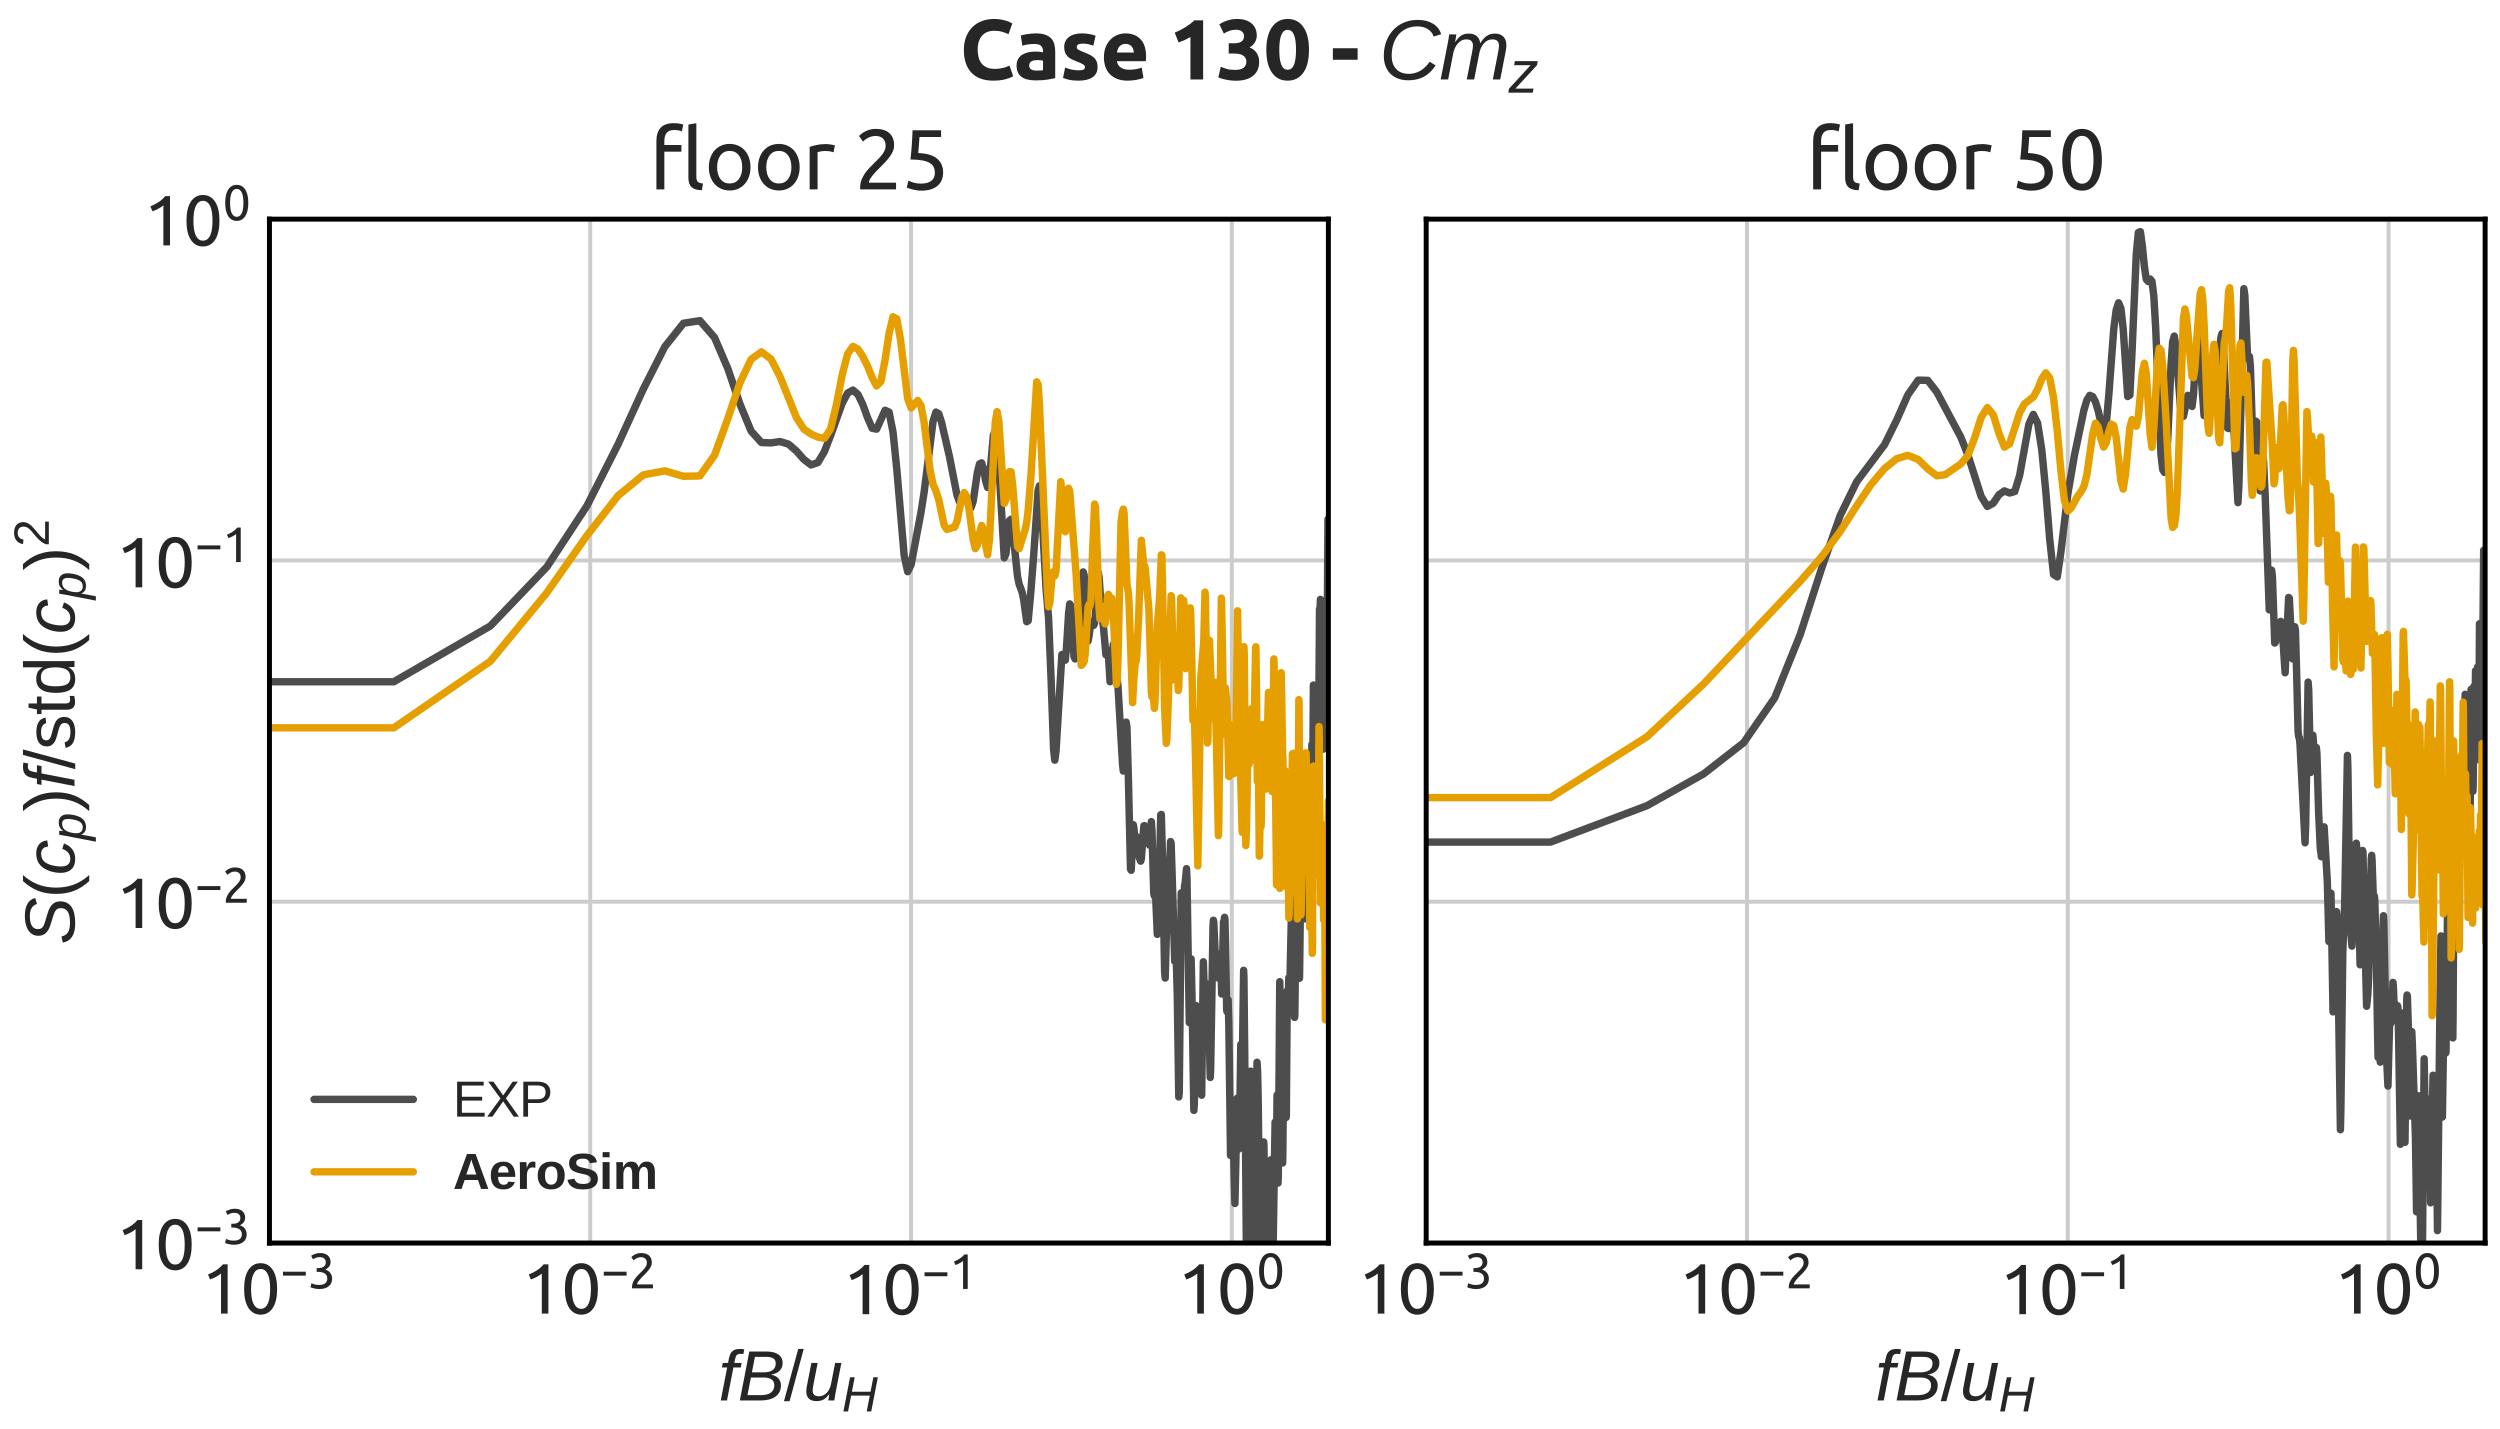
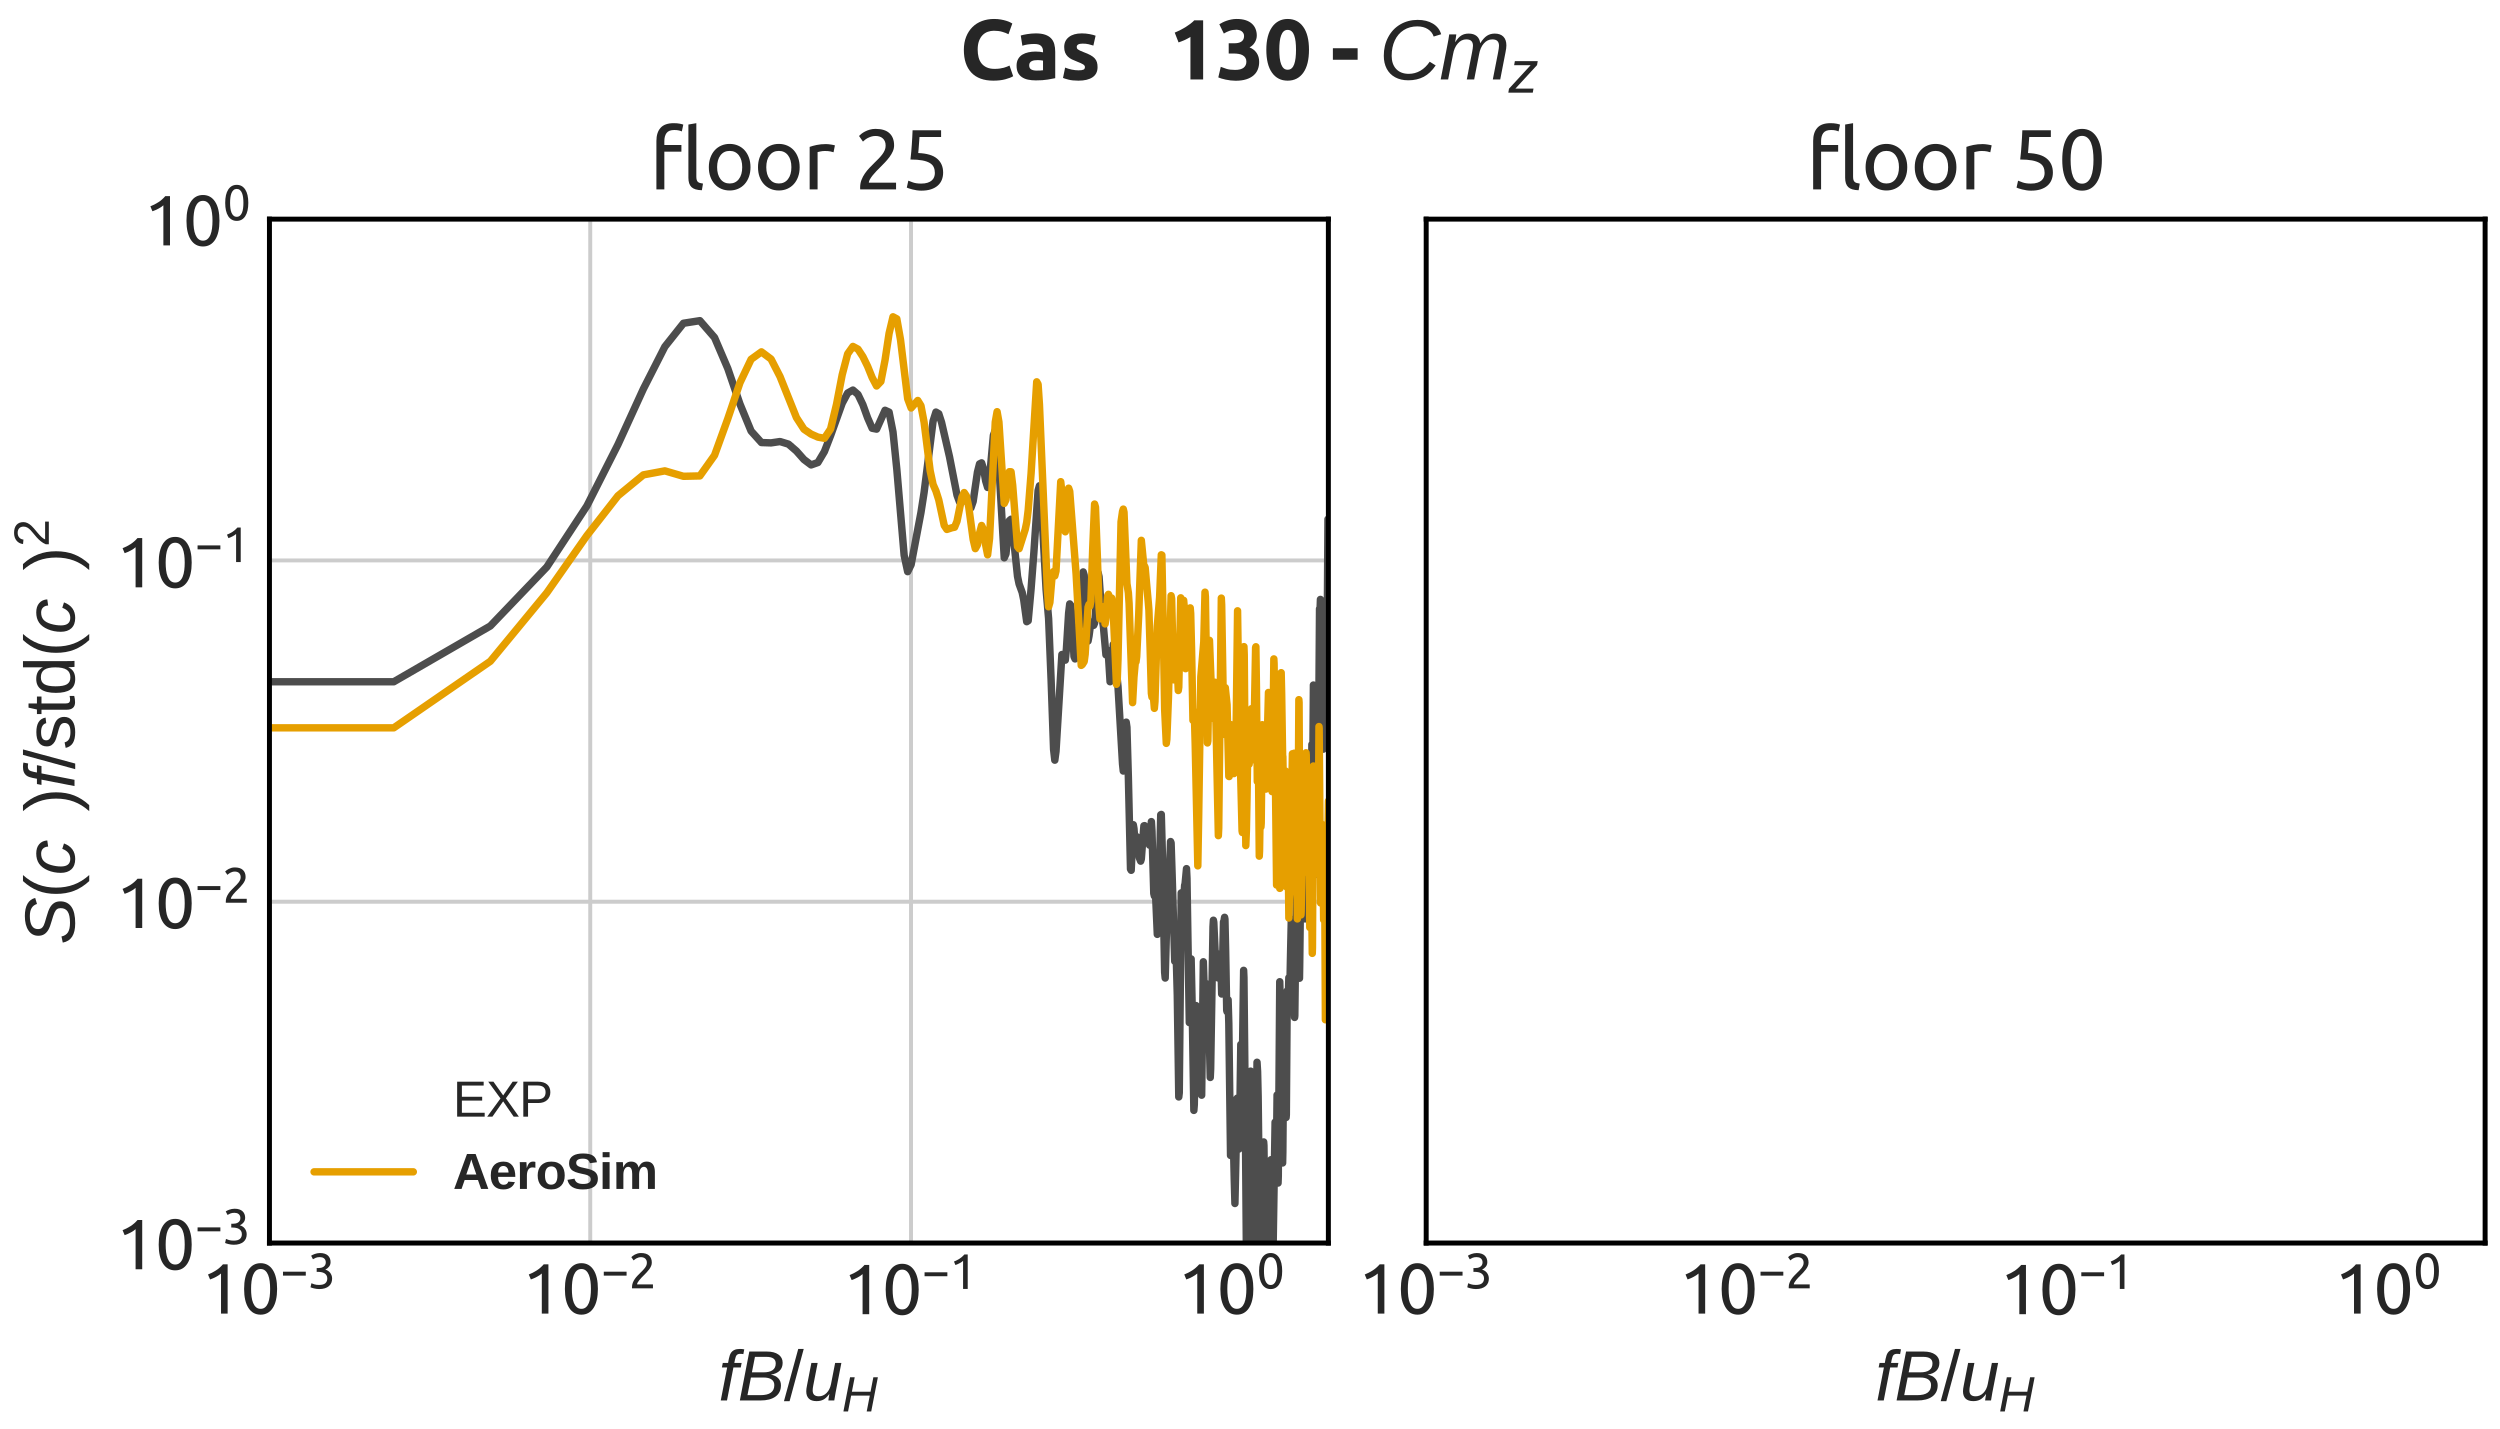
<svg xmlns="http://www.w3.org/2000/svg" xmlns:xlink="http://www.w3.org/1999/xlink" width="504pt" height="288pt" viewBox="0 0 504 288" version="1.1">
  <defs>
    <style type="text/css">*{stroke-linejoin: round; stroke-linecap: butt}</style>
  </defs>
  <g id="figure_1">
    <g id="patch_1">
      <path d="M 0 288  L 504 288  L 504 0  L 0 0  z " style="fill: #ffffff" />
    </g>
    <g id="axes_1">
      <g id="patch_2">
        <path d="M 54.32 250.594  L 267.8 250.594  L 267.8 44.18  L 54.32 44.18  z " style="fill: #ffffff" />
      </g>
      <g id="matplotlib.axis_1">
        <g id="xtick_1">
          <g id="line2d_1">
            <path d="M 54.32 250.594  L 54.32 44.18  " clip-path="url(#p8a8fb25c5f)" style="fill: none; stroke: #cccccc; stroke-width: 0.8; stroke-linecap: round" />
          </g>
          <g id="line2d_2" />
          <g id="text_1">
            <g style="fill: #262626" transform="translate(40.6 264.957) scale(0.14 -0.14)">
              <defs>
                <path id="Ubuntu-31" d="M 595 3520  Q 960 3661 1305 3881  Q 1651 4102 1939 4435  L 2362 4435  L 2362 0  L 1766 0  L 1766 3610  Q 1690 3539 1578 3462  Q 1466 3386 1334 3315  Q 1203 3245 1059 3181  Q 915 3117 781 3072  L 595 3520  z " transform="scale(0.016)" />
                <path id="Ubuntu-30" d="M 320 2221  Q 320 3334 713 3936  Q 1107 4538 1805 4538  Q 2502 4538 2896 3936  Q 3290 3334 3290 2221  Q 3290 1107 2896 505  Q 2502 -96 1805 -96  Q 1107 -96 713 505  Q 320 1107 320 2221  z M 2662 2221  Q 2662 2586 2620 2912  Q 2579 3238 2480 3481  Q 2381 3725 2214 3869  Q 2048 4013 1805 4013  Q 1562 4013 1395 3869  Q 1229 3725 1129 3481  Q 1030 3238 988 2912  Q 947 2586 947 2221  Q 947 1856 988 1529  Q 1030 1203 1129 960  Q 1229 717 1395 573  Q 1562 429 1805 429  Q 2048 429 2214 573  Q 2381 717 2480 960  Q 2579 1203 2620 1529  Q 2662 1856 2662 2221  z " transform="scale(0.016)" />
                <path id="Ubuntu-2212" d="M 339 2138  L 3270 2138  L 3270 1632  L 339 1632  L 339 2138  z " transform="scale(0.016)" />
                <path id="Ubuntu-33" d="M 1446 435  Q 2016 435 2262 659  Q 2509 883 2509 1261  Q 2509 1504 2406 1670  Q 2304 1837 2137 1936  Q 1971 2035 1750 2076  Q 1530 2118 1299 2118  L 1146 2118  L 1146 2605  L 1357 2605  Q 1517 2605 1686 2637  Q 1856 2669 1997 2752  Q 2138 2835 2227 2979  Q 2317 3123 2317 3341  Q 2317 3520 2253 3648  Q 2189 3776 2083 3859  Q 1978 3942 1840 3977  Q 1702 4013 1549 4013  Q 1242 4013 1027 3923  Q 813 3834 666 3738  L 435 4192  Q 512 4243 630 4304  Q 749 4365 896 4416  Q 1043 4467 1212 4502  Q 1382 4538 1568 4538  Q 1920 4538 2176 4451  Q 2432 4365 2598 4208  Q 2765 4051 2848 3836  Q 2931 3622 2931 3373  Q 2931 3027 2732 2780  Q 2534 2534 2253 2406  Q 2426 2355 2586 2259  Q 2746 2163 2864 2016  Q 2982 1869 3056 1677  Q 3130 1485 3130 1248  Q 3130 960 3030 713  Q 2931 467 2723 288  Q 2515 109 2201 6  Q 1888 -96 1459 -96  Q 1293 -96 1117 -70  Q 941 -45 787 -6  Q 634 32 518 70  Q 403 109 352 134  L 467 653  Q 576 602 829 518  Q 1082 435 1446 435  z " transform="scale(0.016)" />
              </defs>
              <use xlink:href="#Ubuntu-31" transform="translate(0 0.966)" />
              <use xlink:href="#Ubuntu-30" transform="translate(56.4 0.966)" />
              <use xlink:href="#Ubuntu-2212" transform="translate(113.71 37.366) scale(0.7)" />
              <use xlink:href="#Ubuntu-33" transform="translate(153.19 37.366) scale(0.7)" />
            </g>
          </g>
        </g>
        <g id="xtick_2">
          <g id="line2d_3">
            <path d="M 118.991 250.594  L 118.991 44.18  " clip-path="url(#p8a8fb25c5f)" style="fill: none; stroke: #cccccc; stroke-width: 0.8; stroke-linecap: round" />
          </g>
          <g id="line2d_4" />
          <g id="text_2">
            <g style="fill: #262626" transform="translate(105.271 264.957) scale(0.14 -0.14)">
              <defs>
                <path id="Ubuntu-32" d="M 2989 3302  Q 2989 3072 2896 2857  Q 2803 2643 2649 2435  Q 2496 2227 2304 2025  Q 2112 1824 1920 1632  Q 1811 1523 1667 1376  Q 1523 1229 1395 1069  Q 1267 909 1180 761  Q 1094 614 1094 506  L 3136 506  L 3136 0  L 448 0  Q 442 38 442 76  Q 442 115 442 147  Q 442 448 541 707  Q 640 966 800 1196  Q 960 1427 1158 1632  Q 1357 1837 1549 2029  Q 1709 2182 1853 2332  Q 1997 2483 2109 2633  Q 2221 2784 2288 2944  Q 2355 3104 2355 3283  Q 2355 3475 2294 3609  Q 2234 3744 2131 3833  Q 2029 3923 1891 3964  Q 1754 4006 1600 4006  Q 1414 4006 1260 3955  Q 1107 3904 985 3837  Q 864 3770 781 3696  Q 698 3622 653 3584  L 358 4006  Q 416 4070 531 4163  Q 646 4256 806 4339  Q 966 4422 1164 4480  Q 1363 4538 1594 4538  Q 2291 4538 2640 4214  Q 2989 3891 2989 3302  z " transform="scale(0.016)" />
              </defs>
              <use xlink:href="#Ubuntu-31" transform="translate(0 0.966)" />
              <use xlink:href="#Ubuntu-30" transform="translate(56.4 0.966)" />
              <use xlink:href="#Ubuntu-2212" transform="translate(113.71 37.366) scale(0.7)" />
              <use xlink:href="#Ubuntu-32" transform="translate(153.19 37.366) scale(0.7)" />
            </g>
          </g>
        </g>
        <g id="xtick_3">
          <g id="line2d_5">
            <path d="M 183.661 250.594  L 183.661 44.18  " clip-path="url(#p8a8fb25c5f)" style="fill: none; stroke: #cccccc; stroke-width: 0.8; stroke-linecap: round" />
          </g>
          <g id="line2d_6" />
          <g id="text_3">
            <g style="fill: #262626" transform="translate(169.941 264.957) scale(0.14 -0.14)">
              <use xlink:href="#Ubuntu-31" transform="translate(0 0.092)" />
              <use xlink:href="#Ubuntu-30" transform="translate(56.4 0.092)" />
              <use xlink:href="#Ubuntu-2212" transform="translate(113.71 36.492) scale(0.7)" />
              <use xlink:href="#Ubuntu-31" transform="translate(153.19 36.492) scale(0.7)" />
            </g>
          </g>
        </g>
        <g id="xtick_4">
          <g id="line2d_7">
-             <path d="M 248.332 250.594  L 248.332 44.18  " clip-path="url(#p8a8fb25c5f)" style="fill: none; stroke: #cccccc; stroke-width: 0.8; stroke-linecap: round" />
-           </g>
+             </g>
          <g id="line2d_8" />
          <g id="text_4">
            <g style="fill: #262626" transform="translate(237.412 264.957) scale(0.14 -0.14)">
              <use xlink:href="#Ubuntu-31" transform="translate(0 0.966)" />
              <use xlink:href="#Ubuntu-30" transform="translate(56.4 0.966)" />
              <use xlink:href="#Ubuntu-30" transform="translate(113.71 37.366) scale(0.7)" />
            </g>
          </g>
        </g>
        <g id="xtick_5">
          <g id="line2d_9" />
        </g>
        <g id="xtick_6">
          <g id="line2d_10" />
        </g>
        <g id="xtick_7">
          <g id="line2d_11" />
        </g>
        <g id="xtick_8">
          <g id="line2d_12" />
        </g>
        <g id="xtick_9">
          <g id="line2d_13" />
        </g>
        <g id="xtick_10">
          <g id="line2d_14" />
        </g>
        <g id="xtick_11">
          <g id="line2d_15" />
        </g>
        <g id="xtick_12">
          <g id="line2d_16" />
        </g>
        <g id="xtick_13">
          <g id="line2d_17" />
        </g>
        <g id="xtick_14">
          <g id="line2d_18" />
        </g>
        <g id="xtick_15">
          <g id="line2d_19" />
        </g>
        <g id="xtick_16">
          <g id="line2d_20" />
        </g>
        <g id="xtick_17">
          <g id="line2d_21" />
        </g>
        <g id="xtick_18">
          <g id="line2d_22" />
        </g>
        <g id="xtick_19">
          <g id="line2d_23" />
        </g>
        <g id="xtick_20">
          <g id="line2d_24" />
        </g>
        <g id="xtick_21">
          <g id="line2d_25" />
        </g>
        <g id="xtick_22">
          <g id="line2d_26" />
        </g>
        <g id="xtick_23">
          <g id="line2d_27" />
        </g>
        <g id="xtick_24">
          <g id="line2d_28" />
        </g>
        <g id="xtick_25">
          <g id="line2d_29" />
        </g>
        <g id="xtick_26">
          <g id="line2d_30" />
        </g>
        <g id="xtick_27">
          <g id="line2d_31" />
        </g>
        <g id="xtick_28">
          <g id="line2d_32" />
        </g>
        <g id="xtick_29">
          <g id="line2d_33" />
        </g>
        <g id="text_5">
          <g style="fill: #262626" transform="translate(144.82 282.41) scale(0.14 -0.14)">
            <defs>
              <path id="LiberationSans-Italic-66" d="M 1356 2972  L 778 0  L 216 0  L 794 2972  L 319 2972  L 400 3381  L 875 3381  L 947 3763  Q 1019 4113 1136 4286  Q 1253 4459 1447 4548  Q 1641 4638 1944 4638  Q 2175 4638 2331 4600  L 2250 4172  L 2109 4191  L 1966 4197  Q 1769 4197 1664 4095  Q 1559 3994 1497 3684  L 1438 3381  L 2097 3381  L 2016 2972  L 1356 2972  z " transform="scale(0.016)" />
              <path id="LiberationSans-Italic-42" d="M 1050 4403  L 2644 4403  Q 3297 4403 3673 4133  Q 4050 3863 4050 3397  Q 4050 2506 2991 2322  Q 3422 2250 3659 1995  Q 3897 1741 3897 1372  Q 3897 706 3409 353  Q 2922 0 2056 0  L 197 0  L 1050 4403  z M 1284 2531  L 2319 2531  Q 3428 2531 3428 3338  Q 3428 3925 2591 3925  L 1556 3925  L 1284 2531  z M 884 478  L 2034 478  Q 2691 478 2995 708  Q 3300 938 3300 1381  Q 3300 1716 3051 1891  Q 2803 2066 2338 2066  L 1194 2066  L 884 478  z " transform="scale(0.016)" />
              <path id="LiberationSans-2f" d="M 0 -63  L 1284 4638  L 1778 4638  L 506 -63  L 0 -63  z " transform="scale(0.016)" />
              <path id="LiberationSans-Italic-75" d="M 1297 3381  L 903 1366  Q 847 1091 847 897  Q 847 375 1406 375  Q 1800 375 2100 675  Q 2400 975 2500 1488  L 2869 3381  L 3431 3381  L 2913 722  Q 2850 425 2791 0  L 2259 0  Q 2259 34 2292 242  Q 2325 450 2347 578  L 2338 578  Q 2078 219 1817 80  Q 1556 -59 1197 -59  Q 734 -59 501 169  Q 269 397 269 828  Q 269 1028 334 1341  L 731 3381  L 1297 3381  z " transform="scale(0.016)" />
              <path id="LiberationSans-Italic-48" d="M 3191 0  L 3588 2041  L 1191 2041  L 794 0  L 197 0  L 1053 4403  L 1650 4403  L 1288 2541  L 3684 2541  L 4047 4403  L 4628 4403  L 3772 0  L 3191 0  z " transform="scale(0.016)" />
            </defs>
            <use xlink:href="#LiberationSans-Italic-66" transform="translate(0 0.531)" />
            <use xlink:href="#LiberationSans-Italic-42" transform="translate(27.783 0.531)" />
            <use xlink:href="#LiberationSans-2f" transform="translate(94.482 0.531)" />
            <use xlink:href="#LiberationSans-Italic-75" transform="translate(122.266 0.531)" />
            <use xlink:href="#LiberationSans-Italic-48" transform="translate(177.881 -15.317) scale(0.7)" />
          </g>
        </g>
      </g>
      <g id="matplotlib.axis_2">
        <g id="ytick_1">
          <g id="line2d_34">
            <path d="M 54.32 250.594  L 267.8 250.594  " clip-path="url(#p8a8fb25c5f)" style="fill: none; stroke: #cccccc; stroke-width: 0.8; stroke-linecap: round" />
          </g>
          <g id="line2d_35" />
          <g id="text_6">
            <g style="fill: #262626" transform="translate(23.38 256.025) scale(0.14 -0.14)">
              <use xlink:href="#Ubuntu-31" transform="translate(0 0.966)" />
              <use xlink:href="#Ubuntu-30" transform="translate(56.4 0.966)" />
              <use xlink:href="#Ubuntu-2212" transform="translate(113.71 37.366) scale(0.7)" />
              <use xlink:href="#Ubuntu-33" transform="translate(153.19 37.366) scale(0.7)" />
            </g>
          </g>
        </g>
        <g id="ytick_2">
          <g id="line2d_36">
            <path d="M 54.32 181.789  L 267.8 181.789  " clip-path="url(#p8a8fb25c5f)" style="fill: none; stroke: #cccccc; stroke-width: 0.8; stroke-linecap: round" />
          </g>
          <g id="line2d_37" />
          <g id="text_7">
            <g style="fill: #262626" transform="translate(23.38 187.221) scale(0.14 -0.14)">
              <use xlink:href="#Ubuntu-31" transform="translate(0 0.966)" />
              <use xlink:href="#Ubuntu-30" transform="translate(56.4 0.966)" />
              <use xlink:href="#Ubuntu-2212" transform="translate(113.71 37.366) scale(0.7)" />
              <use xlink:href="#Ubuntu-32" transform="translate(153.19 37.366) scale(0.7)" />
            </g>
          </g>
        </g>
        <g id="ytick_3">
          <g id="line2d_38">
            <path d="M 54.32 112.985  L 267.8 112.985  " clip-path="url(#p8a8fb25c5f)" style="fill: none; stroke: #cccccc; stroke-width: 0.8; stroke-linecap: round" />
          </g>
          <g id="line2d_39" />
          <g id="text_8">
            <g style="fill: #262626" transform="translate(23.38 118.416) scale(0.14 -0.14)">
              <use xlink:href="#Ubuntu-31" transform="translate(0 0.092)" />
              <use xlink:href="#Ubuntu-30" transform="translate(56.4 0.092)" />
              <use xlink:href="#Ubuntu-2212" transform="translate(113.71 36.492) scale(0.7)" />
              <use xlink:href="#Ubuntu-31" transform="translate(153.19 36.492) scale(0.7)" />
            </g>
          </g>
        </g>
        <g id="ytick_4">
          <g id="line2d_40">
            <path d="M 54.32 44.18  L 267.8 44.18  " clip-path="url(#p8a8fb25c5f)" style="fill: none; stroke: #cccccc; stroke-width: 0.8; stroke-linecap: round" />
          </g>
          <g id="line2d_41" />
          <g id="text_9">
            <g style="fill: #262626" transform="translate(28.98 49.612) scale(0.14 -0.14)">
              <use xlink:href="#Ubuntu-31" transform="translate(0 0.966)" />
              <use xlink:href="#Ubuntu-30" transform="translate(56.4 0.966)" />
              <use xlink:href="#Ubuntu-30" transform="translate(113.71 37.366) scale(0.7)" />
            </g>
          </g>
        </g>
        <g id="ytick_5">
          <g id="line2d_42" />
        </g>
        <g id="ytick_6">
          <g id="line2d_43" />
        </g>
        <g id="ytick_7">
          <g id="line2d_44" />
        </g>
        <g id="ytick_8">
          <g id="line2d_45" />
        </g>
        <g id="ytick_9">
          <g id="line2d_46" />
        </g>
        <g id="ytick_10">
          <g id="line2d_47" />
        </g>
        <g id="ytick_11">
          <g id="line2d_48" />
        </g>
        <g id="ytick_12">
          <g id="line2d_49" />
        </g>
        <g id="ytick_13">
          <g id="line2d_50" />
        </g>
        <g id="ytick_14">
          <g id="line2d_51" />
        </g>
        <g id="ytick_15">
          <g id="line2d_52" />
        </g>
        <g id="ytick_16">
          <g id="line2d_53" />
        </g>
        <g id="ytick_17">
          <g id="line2d_54" />
        </g>
        <g id="ytick_18">
          <g id="line2d_55" />
        </g>
        <g id="ytick_19">
          <g id="line2d_56" />
        </g>
        <g id="ytick_20">
          <g id="line2d_57" />
        </g>
        <g id="ytick_21">
          <g id="line2d_58" />
        </g>
        <g id="ytick_22">
          <g id="line2d_59" />
        </g>
        <g id="ytick_23">
          <g id="line2d_60" />
        </g>
        <g id="ytick_24">
          <g id="line2d_61" />
        </g>
        <g id="ytick_25">
          <g id="line2d_62" />
        </g>
        <g id="ytick_26">
          <g id="line2d_63" />
        </g>
        <g id="ytick_27">
          <g id="line2d_64" />
        </g>
        <g id="ytick_28">
          <g id="line2d_65" />
        </g>
        <g id="text_10">
          <g style="fill: #262626" transform="translate(15.04 190.437) rotate(-90) scale(0.14 -0.14)">
            <defs>
              <path id="LiberationSans-Italic-53" d="M 1925 -63  Q 1147 -63 717 214  Q 288 491 181 1056  L 734 1172  Q 819 769 1109 587  Q 1400 406 1969 406  Q 2653 406 2968 611  Q 3284 816 3284 1238  Q 3284 1447 3193 1573  Q 3103 1700 2884 1801  Q 2666 1903 2131 2053  Q 1597 2200 1333 2354  Q 1069 2509 933 2728  Q 797 2947 797 3253  Q 797 3822 1276 4145  Q 1756 4469 2575 4469  Q 3263 4469 3678 4231  Q 4094 3994 4200 3538  L 3659 3378  Q 3556 3706 3289 3862  Q 3022 4019 2572 4019  Q 1397 4019 1397 3281  Q 1397 3094 1476 2975  Q 1556 2856 1739 2767  Q 1922 2678 2466 2531  Q 3075 2363 3342 2206  Q 3609 2050 3751 1826  Q 3894 1603 3894 1275  Q 3894 631 3409 284  Q 2925 -63 1925 -63  z " transform="scale(0.016)" />
              <path id="LiberationSans-28" d="M 397 1663  Q 397 2566 680 3284  Q 963 4003 1550 4638  L 2094 4638  Q 1509 3988 1236 3256  Q 963 2525 963 1656  Q 963 791 1233 62  Q 1503 -666 2094 -1325  L 1550 -1325  Q 959 -688 678 32  Q 397 753 397 1650  L 397 1663  z " transform="scale(0.016)" />
              <path id="LiberationSans-Italic-63" d="M 1466 381  Q 2106 381 2369 1100  L 2856 947  Q 2478 -63 1453 -63  Q 853 -63 531 278  Q 209 619 209 1234  Q 209 1859 436 2396  Q 663 2934 1036 3189  Q 1409 3444 1953 3444  Q 2481 3444 2789 3178  Q 3097 2913 3128 2450  L 2575 2372  Q 2556 2675 2387 2839  Q 2219 3003 1934 3003  Q 1541 3003 1297 2792  Q 1053 2581 918 2122  Q 784 1663 784 1216  Q 784 381 1466 381  z " transform="scale(0.016)" />
-               <path id="LiberationSans-Italic-70" d="M 1731 -63  Q 1347 -63 1105 100  Q 863 263 763 556  L 747 556  Q 747 522 720 353  Q 694 184 400 -1328  L -159 -1328  L 619 2691  Q 691 3038 728 3381  L 1250 3381  Q 1250 3297 1229 3123  Q 1209 2950 1197 2878  L 1209 2878  Q 1438 3175 1691 3309  Q 1944 3444 2316 3444  Q 2806 3444 3079 3148  Q 3353 2853 3353 2338  Q 3353 1703 3161 1108  Q 2969 513 2620 225  Q 2272 -63 1731 -63  z M 2153 3009  Q 1844 3009 1623 2882  Q 1403 2756 1250 2501  Q 1097 2247 1009 1864  Q 922 1481 922 1178  Q 922 788 1120 570  Q 1319 353 1672 353  Q 2059 353 2284 589  Q 2509 825 2637 1339  Q 2766 1853 2766 2238  Q 2766 2622 2619 2815  Q 2472 3009 2153 3009  z " transform="scale(0.016)" />
              <path id="LiberationSans-29" d="M 1734 1650  Q 1734 747 1451 28  Q 1169 -691 581 -1325  L 38 -1325  Q 625 -669 897 57  Q 1169 784 1169 1656  Q 1169 2528 895 3256  Q 622 3984 38 4638  L 581 4638  Q 1172 4000 1453 3279  Q 1734 2559 1734 1663  L 1734 1650  z " transform="scale(0.016)" />
              <path id="LiberationSans-73" d="M 2969 934  Q 2969 456 2608 196  Q 2247 -63 1597 -63  Q 966 -63 623 145  Q 281 353 178 794  L 675 891  Q 747 619 972 492  Q 1197 366 1597 366  Q 2025 366 2223 497  Q 2422 628 2422 891  Q 2422 1091 2284 1216  Q 2147 1341 1841 1422  L 1438 1528  Q 953 1653 748 1773  Q 544 1894 428 2066  Q 313 2238 313 2488  Q 313 2950 642 3192  Q 972 3434 1603 3434  Q 2163 3434 2492 3237  Q 2822 3041 2909 2606  L 2403 2544  Q 2356 2769 2151 2889  Q 1947 3009 1603 3009  Q 1222 3009 1040 2893  Q 859 2778 859 2544  Q 859 2400 934 2306  Q 1009 2213 1156 2147  Q 1303 2081 1775 1966  Q 2222 1853 2419 1758  Q 2616 1663 2730 1547  Q 2844 1431 2906 1279  Q 2969 1128 2969 934  z " transform="scale(0.016)" />
              <path id="LiberationSans-74" d="M 1731 25  Q 1453 -50 1163 -50  Q 488 -50 488 716  L 488 2972  L 97 2972  L 97 3381  L 509 3381  L 675 4138  L 1050 4138  L 1050 3381  L 1675 3381  L 1675 2972  L 1050 2972  L 1050 838  Q 1050 594 1129 495  Q 1209 397 1406 397  Q 1519 397 1731 441  L 1731 25  z " transform="scale(0.016)" />
              <path id="LiberationSans-64" d="M 2566 544  Q 2409 219 2151 78  Q 1894 -63 1513 -63  Q 872 -63 570 368  Q 269 800 269 1675  Q 269 3444 1513 3444  Q 1897 3444 2153 3303  Q 2409 3163 2566 2856  L 2572 2856  L 2566 3234  L 2566 4638  L 3128 4638  L 3128 697  Q 3128 169 3147 0  L 2609 0  Q 2600 50 2589 231  Q 2578 413 2578 544  L 2566 544  z M 859 1694  Q 859 984 1046 678  Q 1234 372 1656 372  Q 2134 372 2350 703  Q 2566 1034 2566 1731  Q 2566 2403 2350 2715  Q 2134 3028 1663 3028  Q 1238 3028 1048 2714  Q 859 2400 859 1694  z " transform="scale(0.016)" />
              <path id="LiberationSans-32" d="M 322 0  L 322 397  Q 481 763 711 1042  Q 941 1322 1194 1548  Q 1447 1775 1695 1969  Q 1944 2163 2144 2356  Q 2344 2550 2467 2762  Q 2591 2975 2591 3244  Q 2591 3606 2378 3806  Q 2166 4006 1788 4006  Q 1428 4006 1195 3811  Q 963 3616 922 3263  L 347 3316  Q 409 3844 795 4156  Q 1181 4469 1788 4469  Q 2453 4469 2811 4155  Q 3169 3841 3169 3263  Q 3169 3006 3051 2753  Q 2934 2500 2703 2247  Q 2472 1994 1819 1463  Q 1459 1169 1246 933  Q 1034 697 941 478  L 3238 478  L 3238 0  L 322 0  z " transform="scale(0.016)" />
            </defs>
            <use xlink:href="#LiberationSans-Italic-53" transform="translate(0 0.141)" />
            <use xlink:href="#LiberationSans-28" transform="translate(66.699 0.141)" />
            <use xlink:href="#LiberationSans-Italic-63" transform="translate(100 0.141)" />
            <use xlink:href="#LiberationSans-Italic-70" transform="translate(150 -15.708) scale(0.7)" />
            <use xlink:href="#LiberationSans-29" transform="translate(191.572 0.141)" />
            <use xlink:href="#LiberationSans-Italic-66" transform="translate(224.873 0.141)" />
            <use xlink:href="#LiberationSans-2f" transform="translate(252.656 0.141)" />
            <use xlink:href="#LiberationSans-73" transform="translate(280.439 0.141)" />
            <use xlink:href="#LiberationSans-74" transform="translate(330.439 0.141)" />
            <use xlink:href="#LiberationSans-64" transform="translate(358.222 0.141)" />
            <use xlink:href="#LiberationSans-28" transform="translate(413.838 0.141)" />
            <use xlink:href="#LiberationSans-Italic-63" transform="translate(447.138 0.141)" />
            <use xlink:href="#LiberationSans-Italic-70" transform="translate(497.138 -15.708) scale(0.7)" />
            <use xlink:href="#LiberationSans-29" transform="translate(538.711 0.141)" />
            <use xlink:href="#LiberationSans-32" transform="translate(572.936 37.12) scale(0.7)" />
          </g>
        </g>
      </g>
      <g id="line2d_66">
        <path d="M -1 137.453  L 79.381 137.443  L 98.849 126.199  L 110.237 114.309  L 118.317 101.996  L 124.584 89.611  L 129.705 78.402  L 134.034 69.891  L 137.785 65.167  L 141.093 64.647  L 144.052 68.05  L 146.729 74.31  L 149.173 81.442  L 151.421 86.902  L 153.502 89.218  L 155.44 89.285  L 157.252 89.017  L 158.955 89.536  L 160.56 90.928  L 162.079 92.642  L 163.52 93.728  L 164.89 93.244  L 166.197 91.043  L 167.445 87.819  L 169.787 81.291  L 170.888 79.237  L 171.948 78.64  L 172.97 79.526  L 173.955 81.583  L 174.908 84.227  L 175.828 86.335  L 176.72 86.512  L 178.423 82.714  L 179.237 83.082  L 180.028 87.089  L 180.798 94.624  L 182.276 111.954  L 182.987 115.245  L 183.681 113.831  L 185.664 103.329  L 186.295 99.288  L 188.108 84.898  L 188.687 83.076  L 189.255 83.41  L 189.811 85.129  L 191.416 92.074  L 192.935 99.836  L 193.423 101.161  L 193.903 101.174  L 194.375 100.511  L 194.84 100.507  L 195.296 101.596  L 195.746 102.38  L 196.188 101.082  L 197.052 95.185  L 197.475 93.523  L 197.891 93.314  L 198.301 94.616  L 198.705 96.95  L 199.103 98.27  L 199.496 96.195  L 200.266 87.772  L 200.643 86.768  L 201.015 88.992  L 201.382 93.989  L 202.455 112.452  L 202.804 111.657  L 203.489 104.956  L 203.826 104.676  L 204.158 106.855  L 205.132 116.208  L 205.449 117.733  L 206.074 119.453  L 206.381 120.935  L 206.985 125.332  L 207.282 125.142  L 207.867 118.714  L 208.44 111.223  L 209.279 98.89  L 209.553 97.934  L 209.824 99.574  L 210.359 109.173  L 210.884 118.771  L 211.399 124.719  L 211.905 137.109  L 212.402 151.089  L 212.648 153.251  L 212.891 151.468  L 214.076 131.953  L 214.307 131.997  L 214.537 133.059  L 214.764 133.084  L 214.99 130.791  L 215.435 123.603  L 215.656 121.75  L 215.874 122.05  L 216.091 124.616  L 216.52 132.362  L 216.732 132.839  L 217.358 126.494  L 217.564 126.364  L 217.768 125.118  L 218.372 115.303  L 218.571 115.972  L 218.964 123.861  L 219.158 127.766  L 219.351 129.23  L 219.543 128.227  L 219.922 125.434  L 220.11 125.391  L 220.482 126.065  L 220.667 125.626  L 220.849 123.794  L 221.391 115.511  L 221.57 116.27  L 222.098 123.915  L 222.445 126.326  L 222.957 132.018  L 223.293 131.105  L 223.46 132.207  L 223.79 137.436  L 223.954 137.147  L 224.44 129.92  L 224.6 130.403  L 225.387 138.408  L 226.303 154.05  L 226.452 155.439  L 226.601 153.943  L 227.044 145.588  L 227.19 146.631  L 227.479 156.717  L 227.908 175.199  L 228.049 175.451  L 228.47 166.266  L 228.608 167.036  L 228.884 170.645  L 229.156 168.68  L 229.292 168.779  L 229.694 172.953  L 229.959 173.609  L 230.09 173.168  L 230.352 169.689  L 230.611 166.487  L 230.739 166.449  L 231.121 168.11  L 231.373 167.111  L 231.498 167.63  L 231.747 170.382  L 231.87 169.189  L 232.116 165.637  L 232.237 167.594  L 232.6 180.121  L 232.72 180.633  L 232.839 180.028  L 232.958 180.3  L 233.311 188.366  L 233.428 188.118  L 233.66 179.532  L 234.004 164.26  L 234.118 164.19  L 234.345 172.545  L 234.792 196.011  L 234.903 197.173  L 235.124 188.947  L 235.342 181.833  L 235.559 181.281  L 235.774 175.471  L 235.988 169.656  L 236.094 169.935  L 236.305 176.456  L 236.826 193.795  L 237.032 192.464  L 237.134 193.113  L 237.338 200.557  L 237.64 221.143  L 237.741 220.286  L 238.137 180.007  L 238.236 179.964  L 238.432 184.485  L 238.529 183.478  L 238.819 178.487  L 238.915 178.164  L 239.201 175.12  L 239.296 177.085  L 239.484 189.167  L 239.765 206.154  L 240.134 193.317  L 240.317 201.669  L 240.68 223.854  L 240.77 222.7  L 241.126 202.726  L 241.391 213.006  L 241.478 212.809  L 241.826 205.787  L 241.912 206.24  L 242.084 215.277  L 242.255 220.792  L 242.593 193.895  L 242.845 202.099  L 242.928 200.776  L 243.093 198.253  L 243.503 207.738  L 243.666 207.092  L 243.747 207.503  L 243.988 217.217  L 244.068 215.493  L 244.542 186.835  L 244.621 185.519  L 244.699 185.939  L 245.009 192.856  L 245.163 192.073  L 245.24 192.668  L 245.544 197.151  L 245.62 196.836  L 245.695 196.874  L 245.77 197.079  L 245.845 196.571  L 246.069 192.418  L 246.291 200.392  L 246.365 198.68  L 246.657 185.858  L 246.73 185.813  L 246.875 184.932  L 246.947 185.307  L 247.091 191.7  L 247.305 203.705  L 247.376 203.955  L 247.588 201.561  L 247.728 206.325  L 248.076 232.936  L 248.145 231.884  L 248.351 221.745  L 248.488 227.212  L 248.692 231.923  L 248.827 237.922  L 248.961 242.621  L 249.427 221.396  L 249.493 221.986  L 249.754 231.651  L 249.82 231.536  L 249.949 224.284  L 250.143 210.563  L 250.207 210.894  L 250.399 218.173  L 250.715 195.622  L 250.778 197.069  L 251.028 221.731  L 251.276 253.001  L 251.338 249.902  L 251.583 223.285  L 251.644 223.778  L 251.827 228.943  L 251.887 227.969  L 252.128 215.945  L 252.187 218.35  L 252.425 239.516  L 252.485 238.769  L 252.603 235.809  L 252.661 236.716  L 252.837 251.695  L 252.954 258.393  L 253.07 251.256  L 253.415 214.153  L 253.529 216.018  L 253.643 221.025  L 253.981 249.705  L 254.037 249.211  L 254.26 240.803  L 254.371 248.294  L 254.481 254.368  L 254.755 230.217  L 254.81 230.944  L 254.973 243.749  L 255.027 242.397  L 255.135 238.041  L 255.188 238.89  L 255.296 241.936  L 255.349 241.4  L 255.456 240.077  L 255.615 250.492  L 255.668 248.931  L 255.825 235.419  L 255.878 237.214  L 255.983 245.266  L 256.035 245.217  L 256.242 233.794  L 256.602 254.262  L 256.653 251.95  L 257.058 226.227  L 257.108 226.616  L 257.258 236.488  L 257.308 234.205  L 257.457 220.748  L 257.507 222.563  L 257.655 238.502  L 257.704 237.096  L 257.997 197.916  L 258.045 199.786  L 258.287 211.343  L 258.383 215.225  L 258.574 234.455  L 258.621 232.295  L 258.811 209.114  L 258.858 209.352  L 258.999 215.371  L 259.046 214.483  L 259.093 213.109  L 259.139 213.35  L 259.279 225.284  L 259.325 224.733  L 259.51 199.736  L 259.556 200.518  L 259.648 203.975  L 259.694 202.289  L 259.831 197.1  L 260.012 200.554  L 260.147 193.603  L 260.327 185.358  L 260.372 185.539  L 260.99 205.117  L 261.034 204.754  L 261.423 172.389  L 261.509 175.389  L 261.68 186.085  L 261.765 182.988  L 261.808 183.073  L 261.977 197.215  L 262.019 194.551  L 262.354 166.087  L 262.396 165.227  L 262.437 166.032  L 262.644 181.636  L 262.726 179.194  L 262.89 172.804  L 262.931 173.24  L 263.093 185.246  L 263.134 181.792  L 263.375 167.844  L 263.415 168.345  L 263.535 174.932  L 263.774 152.123  L 263.853 153.828  L 264.206 178.219  L 264.245 175.605  L 264.477 150.085  L 264.516 150.623  L 264.631 157.595  L 264.669 153.73  L 264.784 138.107  L 264.822 140.634  L 265.125 176.314  L 265.163 175.283  L 265.276 162.414  L 265.351 163.998  L 265.388 164.544  L 265.425 163.501  L 265.611 153.698  L 265.722 140.72  L 265.759 142.812  L 265.833 148.211  L 266.016 122.735  L 266.089 124.008  L 266.198 120.846  L 266.234 122.282  L 266.415 150.004  L 266.487 140.729  L 266.63 130.374  L 266.701 138.155  L 266.772 151.033  L 266.843 145.542  L 266.95 131.568  L 266.985 132.008  L 267.161 141.469  L 267.196 140.776  L 267.405 129.022  L 267.509 131.436  L 267.544 131.111  L 267.716 104.673  L 267.785 116.44  L 267.854 132.138  L 267.922 125.878  L 267.99 118.245  L 268.024 119.449  L 268.16 143.553  L 268.227 137.876  L 268.396 121.587  L 268.463 122.717  L 268.563 126.155  L 268.596 125.535  L 268.795 109.745  L 268.894 111.889  L 269.19 124.52  L 269.514 100.873  L 269.546 102.774  L 269.739 136.946  L 269.803 131.86  L 270.183 91.777  L 270.215 92.991  L 270.34 108.531  L 270.371 105.959  L 270.496 91.936  L 270.527 93.819  L 270.744 108.703  L 270.806 102.708  L 270.929 91.201  L 270.959 91.751  L 271.082 107.74  L 271.143 119.396  L 271.203 111.486  L 271.294 91.056  L 271.325 93.647  L 271.415 106.152  L 271.475 103.81  L 271.535 104.301  L 271.655 93.407  L 271.685 95.978  L 271.834 112.431  L 271.864 110.624  L 271.982 100.993  L 272.041 101.722  L 272.129 105.133  L 272.188 103.385  L 272.246 101.412  L 272.305 102.831  L 272.334 102.929  L 272.421 96.475  L 272.595 85.851  L 272.624 86.695  L 272.682 91.224  L 272.739 88.467  L 272.94 82.143  L 272.969 82.602  L 273.111 106.122  L 273.139 99.976  L 273.309 81.707  L 273.365 85.998  L 273.589 111.738  L 273.645 108.199  L 273.949 78.749  L 274.032 95.607  L 274.059 101.387  L 274.059 101.387  " clip-path="url(#p8a8fb25c5f)" style="fill: none; stroke: #4d4d4d; stroke-width: 1.5; stroke-linecap: round" />
      </g>
      <g id="line2d_67">
        <path d="M -1 146.741  L 79.382 146.73  L 98.849 133.315  L 110.237 119.506  L 118.317 107.975  L 124.584 99.949  L 129.705 95.735  L 134.035 94.927  L 137.785 96.022  L 141.093 95.944  L 144.052 91.781  L 146.729 84.393  L 149.173 77.165  L 151.421 72.438  L 153.502 70.936  L 155.44 72.385  L 157.253 75.917  L 160.561 84.185  L 162.079 86.533  L 163.52 87.516  L 164.89 88.124  L 166.197 88.362  L 167.445 86.488  L 168.641 81.514  L 169.787 75.548  L 170.889 71.337  L 171.949 69.841  L 172.97 70.393  L 173.956 71.897  L 174.908 73.844  L 175.829 76.123  L 176.72 77.814  L 177.585 76.905  L 178.423 72.601  L 179.237 67.211  L 180.029 63.867  L 180.798 64.284  L 181.547 68.517  L 182.988 80.394  L 183.681 82.25  L 185.019 80.737  L 185.665 81.793  L 186.296 85.12  L 187.517 94.894  L 188.108 97.666  L 188.687 98.989  L 189.255 100.785  L 190.356 105.926  L 190.891 106.731  L 191.932 106.39  L 192.438 106.289  L 192.935 105.077  L 193.904 100.268  L 194.376 99.301  L 194.84 100.012  L 195.297 102.185  L 196.188 108.762  L 196.624 110.602  L 197.052 109.84  L 197.475 107.493  L 197.891 105.937  L 198.301 106.832  L 198.705 109.846  L 199.103 111.853  L 199.496 108.543  L 200.643 85.098  L 201.015 82.997  L 201.382 85.08  L 202.455 101.493  L 202.804 100.743  L 203.489 95.093  L 203.826 95.113  L 204.158 97.823  L 205.132 110.207  L 205.45 110.618  L 206.684 106.732  L 206.985 105.296  L 207.282 102.849  L 207.867 95.441  L 209.002 76.975  L 209.279 77.467  L 209.553 81.546  L 211.143 118.696  L 211.4 122.331  L 211.654 121.457  L 212.155 115.547  L 212.403 115.22  L 212.648 116.098  L 212.891 115.117  L 213.843 97.107  L 214.076 99.197  L 214.537 106.755  L 214.764 107.21  L 215.436 98.417  L 215.656 99.052  L 216.943 115.726  L 217.972 134.14  L 218.173 134.001  L 218.571 133.37  L 218.768 131.909  L 219.351 122.405  L 219.543 121.85  L 219.734 122.18  L 219.923 121.194  L 220.297 110.396  L 220.667 101.616  L 220.85 102.235  L 221.212 111.733  L 221.57 122.494  L 221.747 124.769  L 221.923 124.632  L 222.272 122.31  L 222.445 122.899  L 222.788 125.776  L 222.957 124.69  L 223.294 120.099  L 223.46 119.816  L 223.791 120.739  L 223.954 120.528  L 224.117 120.572  L 224.279 121.469  L 224.44 123.657  L 225.075 137.952  L 225.231 137.222  L 225.387 132.967  L 226.001 105.203  L 226.303 103.106  L 226.453 102.637  L 226.602 103.275  L 226.897 110.475  L 227.19 117.647  L 227.479 119.504  L 227.623 121.64  L 228.331 141.652  L 228.609 136.478  L 228.884 133.436  L 229.021 133.425  L 229.157 132.388  L 229.561 124.02  L 230.091 108.931  L 230.611 114.234  L 230.739 114.136  L 230.867 114.429  L 231.122 117.349  L 231.499 121.498  L 231.623 123.042  L 231.871 130.986  L 232.116 139.768  L 232.238 140.526  L 232.359 139.851  L 232.48 139.895  L 232.72 142.801  L 232.839 141.438  L 233.311 126.242  L 233.775 120.434  L 234.119 111.848  L 234.232 111.905  L 234.458 123.528  L 234.793 143.046  L 235.124 149.862  L 235.233 149.069  L 235.559 140.64  L 236.094 120.094  L 236.2 120.714  L 236.41 129.217  L 236.619 137.055  L 236.723 136.866  L 237.032 132.334  L 237.135 132.485  L 237.338 134.684  L 237.54 139.208  L 237.641 138.529  L 238.039 120.524  L 238.138 121.995  L 238.334 127.984  L 238.432 126.985  L 238.626 121.031  L 238.723 122.109  L 239.011 134.803  L 239.106 133.735  L 239.391 128.069  L 239.485 128.619  L 239.578 128.161  L 239.95 122.549  L 240.043 123.684  L 240.226 131.133  L 240.499 145.225  L 240.59 144.782  L 240.68 143.393  L 240.77 143.468  L 240.949 150.039  L 241.479 174.558  L 241.653 164.636  L 242.085 136.456  L 242.678 129.415  L 242.928 119.381  L 243.011 120.341  L 243.258 136.537  L 243.422 149.778  L 243.504 149.352  L 243.828 129.091  L 244.148 137.308  L 244.385 139.698  L 244.621 144.866  L 244.699 143.606  L 244.932 137.54  L 245.163 146.656  L 245.62 168.467  L 245.695 166.951  L 246.218 120.577  L 246.291 121.955  L 246.73 148.046  L 246.803 145.9  L 247.019 138.641  L 247.376 142.088  L 247.728 156.512  L 247.798 156.554  L 248.146 146.087  L 248.214 147.745  L 248.42 155.514  L 248.557 153.662  L 248.624 153.986  L 248.76 155.956  L 248.962 151.279  L 249.029 151.454  L 249.095 152.048  L 249.162 150.337  L 249.493 123.139  L 249.624 132.412  L 249.885 148.957  L 249.95 149.611  L 250.399 167.494  L 250.463 167.835  L 250.589 154.499  L 250.778 130.362  L 250.841 132.042  L 251.153 170.472  L 251.277 167.267  L 251.4 160.869  L 251.645 145.035  L 251.827 154.071  L 251.887 152.888  L 252.068 147.865  L 252.128 147.839  L 252.307 142.87  L 252.366 143.948  L 252.662 153.172  L 252.72 153.101  L 252.837 146.247  L 253.128 130.522  L 253.186 130.386  L 253.301 138.711  L 253.472 157.54  L 253.53 156.684  L 253.643 152.384  L 253.7 154.078  L 253.869 172.602  L 253.925 171.534  L 254.093 160.934  L 254.205 166.712  L 254.261 165.93  L 254.482 146.1  L 254.537 146.831  L 254.756 158.11  L 254.81 157.307  L 254.973 149.527  L 255.027 150.851  L 255.189 159.086  L 255.242 158.415  L 255.721 139.602  L 255.826 141.695  L 255.878 142.964  L 255.931 142.86  L 256.035 141.446  L 256.294 148.158  L 256.449 159.591  L 256.5 158.24  L 256.806 132.837  L 256.857 133.801  L 257.358 178.424  L 257.408 173.888  L 257.606 150.357  L 257.802 158.688  L 257.997 179.093  L 258.046 179.077  L 258.287 135.614  L 258.383 139.82  L 258.574 152.281  L 258.622 152.541  L 258.717 158.234  L 258.858 169.937  L 259.14 155.429  L 259.186 156.268  L 259.418 178.849  L 259.464 175.806  L 259.602 166.702  L 259.648 167.315  L 259.831 185.07  L 259.922 181.376  L 260.012 179.673  L 260.058 180.157  L 260.103 179.755  L 260.417 159.424  L 260.55 151.956  L 260.683 158.579  L 260.727 158.139  L 260.903 151.851  L 260.946 153.172  L 261.251 174.316  L 261.337 172.477  L 261.381 172.127  L 261.552 185.252  L 261.595 181.631  L 261.85 141.054  L 261.893 141.638  L 262.019 165.892  L 262.187 183.263  L 262.271 184.448  L 262.313 183.783  L 262.603 167.462  L 262.644 168.565  L 262.767 171.899  L 262.808 171.844  L 262.89 170.846  L 262.931 171.128  L 263.053 175.84  L 263.093 174.156  L 263.295 151.759  L 263.336 152.235  L 263.456 160.85  L 263.615 174.644  L 263.655 172.021  L 263.814 160.295  L 263.853 161.863  L 264.05 186.975  L 264.089 184.044  L 264.322 174.975  L 264.361 174.938  L 264.477 185.719  L 264.554 192.197  L 264.593 191.017  L 264.784 154.427  L 264.86 161.839  L 264.936 174.648  L 264.974 173.316  L 265.126 156.411  L 265.163 158.78  L 265.351 176.088  L 265.388 174.364  L 265.463 170.732  L 265.5 171.123  L 265.685 175.639  L 265.759 169.619  L 265.906 146.476  L 265.943 146.863  L 266.234 182.037  L 266.307 177.357  L 266.415 166.112  L 266.451 167.491  L 266.523 171.449  L 266.559 170.729  L 266.63 167.645  L 266.666 168.381  L 266.844 185.434  L 266.879 182.612  L 266.985 169.592  L 267.021 170.113  L 267.196 205.587  L 267.266 192.679  L 267.406 168.997  L 267.44 169.049  L 267.51 170.093  L 267.613 175.493  L 267.648 173.994  L 267.82 161.471  L 267.854 161.714  L 268.16 173.823  L 268.261 179.884  L 268.295 177.998  L 268.53 160.747  L 268.563 159.896  L 268.596 159.91  L 268.696 165.88  L 268.729 162.728  L 268.862 146.463  L 268.895 148.331  L 268.993 152.471  L 269.026 151.935  L 269.125 140.552  L 269.157 137.003  L 269.222 141.683  L 269.482 181.487  L 269.546 173.868  L 269.643 160.717  L 269.675 164.847  L 269.771 190.965  L 269.835 184.691  L 269.93 168.608  L 269.962 169.826  L 270.057 177.318  L 270.12 175.231  L 270.246 183.036  L 270.372 181.209  L 270.465 178.422  L 270.496 179.757  L 270.744 194.649  L 270.806 193.52  L 271.082 175.583  L 271.143 177.979  L 271.173 179.68  L 271.204 179.132  L 271.295 170.834  L 271.325 172.733  L 271.415 186.148  L 271.476 183.697  L 271.715 173.125  L 271.804 179.149  L 271.982 195.612  L 272.071 210.278  L 272.1 201.497  L 272.217 165.478  L 272.276 170.559  L 272.596 202.087  L 272.625 201.93  L 272.969 187.102  L 273.083 166.09  L 273.111 170.861  L 273.196 194.504  L 273.252 180.888  L 273.421 156.72  L 273.449 157.618  L 273.533 187.253  L 273.617 216.133  L 273.673 203.1  L 273.784 177.515  L 273.811 179.486  L 273.894 198.344  L 273.949 193.196  L 273.977 190.123  L 274.032 194.344  L 274.114 215.53  L 274.169 206.517  L 274.251 189.222  L 274.305 194.792  L 274.387 203.835  L 274.441 201.33  L 274.522 204.724  L 274.576 202.232  L 274.764 197.33  L 274.87 215.582  L 274.924 205.432  L 275.083 177.869  L 275.109 178.263  L 275.477 204.469  L 275.529 214.176  L 275.555 208.253  L 275.71 165.986  L 275.762 171.837  L 275.891 209.149  L 275.942 202.676  L 276.045 191.1  L 276.096 192.298  L 276.121 192.94  L 276.147 191.42  L 276.248 174.607  L 276.299 178.99  L 276.476 190.84  L 276.501 191.302  L 276.526 190.348  L 276.826 164.358  L 276.876 170.677  L 277.024 198.788  L 277.073 195.093  L 277.147 186.47  L 277.196 189.992  L 277.221 190.999  L 277.245 189.569  L 277.319 183.9  L 277.367 186.414  L 277.44 191.329  L 277.513 206.729  L 277.562 201.05  L 277.658 181.639  L 277.707 188.215  L 277.779 209.199  L 277.851 199.526  L 277.947 189.093  L 277.994 192.22  L 278.113 214.283  L 278.161 207.834  L 278.326 186.945  L 278.373 190.887  L 278.537 203.123  L 278.561 203.296  L 278.677 198.311  L 278.701 200.76  L 278.793 220.26  L 278.84 213.936  L 278.978 188.245  L 279.024 190.134  L 279.207 213.69  L 279.253 205.089  L 279.344 188.166  L 279.39 192.452  L 279.48 216.411  L 279.548 203.572  L 279.638 181.802  L 279.683 186.971  L 279.773 218.561  L 279.84 202.563  L 279.929 186.006  L 279.973 191.516  L 280.128 222.791  L 280.173 214.017  L 280.239 201.52  L 280.305 203.627  L 280.327 203.596  L 280.349 203.708  L 280.414 207.551  L 280.436 205.589  L 280.48 200.464  L 280.523 207.13  L 280.589 220.428  L 280.654 216.329  L 280.762 194.456  L 280.805 197.487  L 280.891 228.623  L 280.934 212.258  L 280.977 200.666  L 281.02 207.305  L 281.084 222.568  L 281.148 217.61  L 281.233 207.255  L 281.276 212.587  L 281.339 223.305  L 281.382 212.921  L 281.445 193.463  L 281.508 203.977  L 281.529 208.633  L 281.592 198.752  L 281.676 199.774  L 281.78 186.876  L 281.801 186.952  L 281.988 211.237  L 282.05 203.899  L 282.091 199.56  L 282.132 203.9  L 282.194 213.193  L 282.276 212.061  L 282.297 212.839  L 282.317 210.082  L 282.5 192.818  L 282.561 189.137  L 282.581 190.151  L 282.662 214.179  L 282.703 199.432  L 282.743 188.309  L 282.803 196.78  L 283.043 227.221  L 283.103 222.125  L 283.281 199.459  L 283.321 195.803  L 283.38 199.082  L 283.439 211.862  L 283.498 203.545  L 283.557 197.468  L 283.596 202.75  L 283.654 207.781  L 283.713 206.669  L 283.732 206.608  L 283.751 206.746  L 283.848 211.709  L 283.868 213.866  L 283.906 208.242  L 283.945 199.878  L 284.003 210.432  L 284.041 216.492  L 284.099 208.25  L 284.137 204.339  L 284.176 211.114  L 284.233 219.203  L 284.309 217.499  L 284.347 214.783  L 284.404 208.439  L 284.461 210.756  L 284.537 222.605  L 284.574 211.754  L 284.612 203.115  L 284.669 211.014  L 284.725 219.252  L 284.781 214.384  L 284.837 217.667  L 284.856 216.371  L 284.931 203.522  L 284.968 211.615  L 285.005 218.252  L 285.098 217.643  L 285.153 221.2  L 285.19 217.954  L 285.264 209.004  L 285.319 212.693  L 285.392 201.704  L 285.466 208.831  L 285.502 210.108  L 285.63 232.461  L 285.666 223.049  L 285.811 212.061  L 285.991 196.578  L 286.026 202.948  L 286.098 225.728  L 286.152 210.344  L 286.187 201.278  L 286.241 213.036  L 286.294 224.493  L 286.347 214.239  L 286.382 206.4  L 286.435 218.333  L 286.471 224.265  L 286.524 213.332  L 286.576 212.114  L 286.699 200.951  L 286.734 208.117  L 286.821 228.182  L 286.856 216.028  L 286.925 199.119  L 286.977 207.373  L 287.098 224.96  L 287.15 222.987  L 287.236 209.296  L 287.27 219.932  L 287.339 237.433  L 287.373 229.226  L 287.441 211.814  L 287.492 222.855  L 287.509 223.098  L 287.594 203.322  L 287.662 208.134  L 287.763 226.874  L 287.796 219.76  L 287.914 202.682  L 287.931 202.69  L 288.131 220.516  L 288.147 218.748  L 288.23 199.599  L 288.263 209.347  L 288.346 242.163  L 288.395 228.571  L 288.445 230.364  L 288.543 222.097  L 288.625 207.128  L 288.674 212.639  L 288.82 230.385  L 288.853 224.386  L 288.917 205.944  L 288.966 216.971  L 289.079 246.826  L 289.111 243.057  L 289.239 213.04  L 289.271 215.802  L 289.334 237.809  L 289.43 235.195  L 289.446 237.524  L 289.477 230.505  L 289.541 217.529  L 289.588 227.058  L 289.73 242.883  L 289.745 241.882  L 289.917 214.005  L 289.933 215.334  L 289.995 235.293  L 290.042 215.959  L 290.073 207.55  L 290.119 218.675  L 290.166 240.526  L 290.243 230.197  L 290.366 208.949  L 290.397 215.812  L 290.55 232.835  L 290.565 232.231  L 290.626 223.927  L 290.702 228.071  L 290.747 236.638  L 290.777 243.895  L 290.823 231.058  L 290.883 210.722  L 290.928 224.039  L 290.988 254.172  L 291.033 222.427  L 291.063 209.689  L 291.123 228.797  L 291.138 229.149  L 291.153 227.308  L 291.242 201.69  L 291.287 213.879  L 291.332 227.693  L 291.42 226.351  L 291.435 227.912  L 291.479 221.142  L 291.538 203.167  L 291.583 215.28  L 291.7 242.99  L 291.744 237.054  L 291.89 216.003  L 291.919 220.273  L 292.006 247.482  L 292.092 242.23  L 292.193 230.6  L 292.265 207.808  L 292.308 214.525  L 292.379 239.608  L 292.437 228.361  L 292.465 225.375  L 292.494 232.762  L 292.536 247.374  L 292.607 237.067  L 292.664 239.325  L 292.791 207.187  L 292.833 197.312  L 292.861 210.357  L 292.931 241.723  L 292.987 229.981  L 293.057 219.585  L 293.099 224.607  L 293.265 245.509  L 293.307 239.758  L 293.39 240.774  L 293.445 233.94  L 293.513 266.217  L 293.568 242.295  L 293.623 217.178  L 293.678 239.173  L 293.759 261.991  L 293.787 251.831  L 293.841 225.504  L 293.895 245.253  L 293.922 252.921  L 293.976 233.931  L 293.99 231.869  L 294.017 238.484  L 294.044 247.271  L 294.111 233.013  L 294.124 232.893  L 294.138 233.497  L 294.151 233.827  L 294.164 232.521  L 294.218 219.083  L 294.258 232.968  L 294.391 255.832  L 294.405 255.409  L 294.551 237.326  L 294.484 256.384  L 294.564 240.927  L 294.696 256.728  L 294.63 239.555  L 294.709 256.307  L 294.788 243.851  L 294.866 244.559  L 294.892 242.11  L 294.918 248.993  L 294.971 273.939  L 295.01 245.672  L 295.062 224.892  L 295.113 240.65  L 295.23 245.109  L 295.243 245.097  L 295.294 226.763  L 295.359 243.233  L 295.41 236.865  L 295.436 241.268  L 295.461 245.378  L 295.512 238.275  L 295.551 230.784  L 295.589 242.023  L 295.665 257.445  L 295.703 250.358  L 295.741 241.592  L 295.83 243.228  L 295.944 252.361  L 295.969 245.456  L 296.044 232.42  L 296.082 239.725  L 296.182 242.793  L 296.144 236.764  L 296.207 242.687  L 296.244 247.854  L 296.269 239.984  L 296.381 227.831  L 296.393 229.624  L 296.43 239.801  L 296.504 235.158  L 296.529 231.265  L 296.566 244.172  L 296.603 254.352  L 296.652 240.513  L 296.664 241.55  L 296.676 242.788  L 296.701 236.415  L 296.725 230.387  L 296.799 236.517  L 296.811 237.206  L 296.823 234.8  L 296.86 226.324  L 296.896 244.143  L 296.945 262.3  L 297.005 243.882  L 297.03 245.989  L 297.042 247.464  L 297.102 245.3  L 297.283 220.827  L 297.307 221.387  L 297.343 219.986  L 297.355 222.566  L 297.474 255.431  L 297.51 247.559  L 297.557 226.699  L 297.652 227.507  L 297.77 251.399  L 297.829 261.149  L 297.876 252.744  L 297.888 252.527  L 297.9 253.532  L 297.935 257.624  L 297.97 251.236  L 297.993 245.268  L 298.029 257.211  L 298.064 275.909  L 298.145 265.634  L 298.168 263.729  L 298.203 268.659  L 298.261 279.259  L 298.296 265.907  L 298.331 251.039  L 298.388 267.258  L 298.411 260.844  L 298.458 244.382  L 298.503 266.562  L 298.515 268.936  L 298.549 254.675  L 298.618 250.144  L 298.572 255.269  L 298.63 252.789  L 298.732 269.612  L 298.755 265.267  L 298.846 231.264  L 298.903 251.655  L 298.914 254.39  L 298.959 242.82  L 299.016 239.373  L 299.05 244.879  L 299.162 258.21  L 299.184 257.15  L 299.33 241.309  L 299.363 231.317  L 299.43 247.116  L 299.574 236.45  L 299.596 238.105  L 299.684 260.871  L 299.739 253.389  L 299.772 248.557  L 299.816 257.881  L 299.849 270.559  L 299.904 249.305  L 299.926 247.934  L 299.969 233.967  L 300.013 251.14  L 300.143 265.016  L 300.154 265.202  L 300.208 245.424  L 300.251 267.125  L 300.262 271.608  L 300.305 248.786  L 300.327 243.717  L 300.391 256.762  L 300.466 268.584  L 300.488 262.494  L 300.605 243.433  L 300.616 244.296  L 300.669 273.641  L 300.722 243.733  L 300.744 235.591  L 300.786 255.532  L 300.807 264.818  L 300.849 251.831  L 300.902 263.359  L 300.923 265.687  L 300.944 272.901  L 300.987 261.321  L 301.039 269.682  L 301.05 270.303  L 301.071 267.221  L 301.102 259.56  L 301.165 267.951  L 301.186 264.117  L 301.29 249.734  L 301.227 265.457  L 301.321 260.006  L 301.404 267.249  L 301.363 258.737  L 301.435 261.94  L 301.456 257.773  L 301.497 271.879  L 301.507 274.285  L 301.528 262.917  L 301.59 236.231  L 301.641 249.926  L 301.682 273.389  L 301.754 256.186  L 301.764 256.102  L 301.805 249.087  L 301.826 256.966  L 301.948 288.107  L 301.958 285.586  L 302.14 242.872  L 302.16 239.647  L 302.191 248.465  L 302.231 270.742  L 302.301 256.927  L 302.321 251.688  L 302.381 265.357  L 302.401 260.675  L 302.441 252.178  L 302.471 265.179  L 302.517 289  M 302.557 289  L 302.601 267.201  L 302.69 269.804  L 302.887 239.896  L 302.917 251.44  L 302.975 278.589  L 303.034 257.469  L 303.073 253.176  L 303.093 258.287  L 303.123 289  M 303.154 289  L 303.229 260.922  L 303.345 263.329  L 303.384 276.004  L 303.442 261.759  L 303.461 258.99  L 303.49 271.489  L 303.517 289  M 303.521 289  L 303.595 246.044  L 303.672 238.022  L 303.701 246.561  L 303.739 264.918  L 303.834 263.748  L 303.881 256.136  L 303.91 264.437  L 303.929 269.743  L 304.005 258.488  L 304.033 263.523  L 304.061 253.798  L 304.08 250.148  L 304.146 257.314  L 304.174 271.88  L 304.258 259.31  L 304.296 248.216  L 304.324 265.641  L 304.352 285.123  L 304.398 256.171  L 304.426 263.389  L 304.436 264.899  L 304.463 252.077  L 304.501 240.553  L 304.538 266.12  L 304.556 280.5  L 304.584 265.407  L 304.649 275.154  L 304.676 267.014  L 304.713 245.759  L 304.805 247.649  L 304.878 268.351  L 304.924 258.258  L 304.952 248.215  L 304.988 268.23  L 305.014 289  M 305.035 289  L 305.206 249.915  L 305.224 252.7  L 305.351 278.545  L 305.369 273.874  L 305.387 268.852  L 305.449 280.234  L 305.466 289  M 305.503 289  L 305.655 248.533  L 305.664 247.706  L 305.673 250.665  L 305.8 289  M 305.846 289  L 306.018 249.997  L 306.035 256.023  L 306.044 258.544  L 306.105 248.853  L 306.123 245.623  L 306.158 254.827  L 306.202 252.616  L 306.306 276.156  L 306.237 249.917  L 306.35 271.061  L 306.402 249.587  L 306.437 271.8  L 306.497 284.267  L 306.523 267.101  L 306.626 259.346  L 306.566 272.356  L 306.644 259.94  L 306.678 268.366  L 306.695 272.306  L 306.738 256.205  L 306.772 264.935  L 306.789 262.268  L 306.824 272.226  L 306.866 284.726  L 306.9 261.273  L 306.977 253.49  L 306.943 263.693  L 307.002 262.747  L 307.053 267.812  L 307.07 259.541  L 307.121 236.403  L 307.155 262.592  L 307.172 283.45  L 307.214 260.315  L 307.264 276.336  L 307.298 255.08  L 307.338 289  M 307.356 289  L 307.424 271.528  L 307.474 280.06  L 307.488 289  M 307.519 289  L 307.69 242.67  L 307.731 255.379  L 307.781 284.472  L 307.847 259.803  L 307.863 260.959  L 307.888 254.874  L 307.913 247.912  L 307.945 266.556  L 307.97 289  M 307.971 289  L 308.158 253.281  L 308.166 254.098  L 308.231 286.799  L 308.304 262.05  L 308.32 264.237  L 308.361 284.539  L 308.401 254.407  L 308.442 273.582  L 308.49 253.252  L 308.546 273.651  L 308.57 268.049  L 308.603 279.75  L 308.603 279.75  " clip-path="url(#p8a8fb25c5f)" style="fill: none; stroke: #e69f00; stroke-width: 1.5; stroke-linecap: round" />
      </g>
      <g id="patch_3">
        <path d="M 54.32 250.594  L 54.32 44.18  " style="fill: none; stroke: #000000; stroke-linejoin: miter; stroke-linecap: square" />
      </g>
      <g id="patch_4">
        <path d="M 267.8 250.594  L 267.8 44.18  " style="fill: none; stroke: #000000; stroke-linejoin: miter; stroke-linecap: square" />
      </g>
      <g id="patch_5">
        <path d="M 54.32 250.594  L 267.8 250.594  " style="fill: none; stroke: #000000; stroke-linejoin: miter; stroke-linecap: square" />
      </g>
      <g id="patch_6">
        <path d="M 54.32 44.18  L 267.8 44.18  " style="fill: none; stroke: #000000; stroke-linejoin: miter; stroke-linecap: square" />
      </g>
      <g id="text_11">
        <g style="fill: #262626" transform="translate(130.955 38.18) scale(0.168 -0.168)">
          <defs>
            <path id="Ubuntu-66" d="M 1811 4966  Q 2074 4966 2262 4928  Q 2451 4890 2528 4858  L 2419 4346  Q 2342 4384 2201 4419  Q 2061 4454 1856 4454  Q 1440 4454 1273 4227  Q 1107 4000 1107 3616  L 1107 3328  L 2387 3328  L 2387 2829  L 1107 2829  L 1107 0  L 512 0  L 512 3629  Q 512 4269 825 4617  Q 1139 4966 1811 4966  z " transform="scale(0.016)" />
            <path id="Ubuntu-6c" d="M 1510 -64  Q 960 -51 729 173  Q 499 397 499 870  L 499 4864  L 1094 4966  L 1094 966  Q 1094 819 1120 723  Q 1146 627 1203 569  Q 1261 512 1357 483  Q 1453 454 1594 435  L 1510 -64  z " transform="scale(0.016)" />
            <path id="Ubuntu-6f" d="M 3450 1664  Q 3450 1267 3334 947  Q 3219 627 3011 396  Q 2803 166 2515 41  Q 2227 -83 1888 -83  Q 1549 -83 1261 41  Q 973 166 765 396  Q 557 627 441 947  Q 326 1267 326 1664  Q 326 2054 441 2377  Q 557 2701 765 2931  Q 973 3162 1261 3286  Q 1549 3411 1888 3411  Q 2227 3411 2515 3286  Q 2803 3162 3011 2931  Q 3219 2701 3334 2377  Q 3450 2054 3450 1664  z M 2829 1664  Q 2829 2227 2576 2556  Q 2323 2886 1888 2886  Q 1453 2886 1200 2556  Q 947 2227 947 1664  Q 947 1101 1200 771  Q 1453 442 1888 442  Q 2323 442 2576 771  Q 2829 1101 2829 1664  z " transform="scale(0.016)" />
            <path id="Ubuntu-72" d="M 1741 3398  Q 1818 3398 1917 3388  Q 2016 3379 2112 3363  Q 2208 3347 2288 3331  Q 2368 3315 2406 3302  L 2304 2784  Q 2234 2810 2070 2845  Q 1907 2880 1651 2880  Q 1485 2880 1321 2845  Q 1158 2810 1107 2797  L 1107 0  L 512 0  L 512 3187  Q 723 3264 1036 3331  Q 1350 3398 1741 3398  z " transform="scale(0.016)" />
            <path id="Ubuntu-20" transform="scale(0.016)" />
            <path id="Ubuntu-35" d="M 1274 2726  Q 2240 2688 2691 2304  Q 3142 1920 3142 1261  Q 3142 966 3043 716  Q 2944 467 2742 288  Q 2541 109 2233 6  Q 1926 -96 1504 -96  Q 1338 -96 1165 -70  Q 992 -45 845 -6  Q 698 32 582 70  Q 467 109 416 134  L 531 653  Q 640 602 886 518  Q 1133 435 1491 435  Q 1779 435 1974 499  Q 2170 563 2291 672  Q 2413 781 2467 925  Q 2522 1069 2522 1229  Q 2522 1472 2438 1661  Q 2355 1850 2144 1978  Q 1933 2106 1581 2173  Q 1229 2240 691 2240  Q 730 2554 752 2829  Q 774 3104 793 3366  Q 813 3629 825 3888  Q 838 4147 851 4435  L 2989 4435  L 2989 3930  L 1370 3930  Q 1363 3834 1350 3670  Q 1338 3507 1325 3331  Q 1312 3155 1299 2988  Q 1286 2822 1274 2726  z " transform="scale(0.016)" />
          </defs>
          <use xlink:href="#Ubuntu-66" />
          <use xlink:href="#Ubuntu-6c" transform="translate(38.6 0)" />
          <use xlink:href="#Ubuntu-6f" transform="translate(65.9 0)" />
          <use xlink:href="#Ubuntu-6f" transform="translate(124.9 0)" />
          <use xlink:href="#Ubuntu-72" transform="translate(183.9 0)" />
          <use xlink:href="#Ubuntu-20" transform="translate(222.5 0)" />
          <use xlink:href="#Ubuntu-32" transform="translate(245.6 0)" />
          <use xlink:href="#Ubuntu-35" transform="translate(302 0)" />
        </g>
      </g>
      <g id="legend_1">
        <g id="line2d_68">
-           <path d="M 63.32 221.634  L 73.32 221.634  L 83.32 221.634  " style="fill: none; stroke: #4d4d4d; stroke-width: 1.5; stroke-linecap: round" />
-         </g>
+           </g>
        <g id="text_12">
          <g style="fill: #262626" transform="translate(91.32 225.134) scale(0.1 -0.1)">
            <defs>
              <path id="LiberationSans-45" d="M 525 0  L 525 4403  L 3866 4403  L 3866 3916  L 1122 3916  L 1122 2503  L 3678 2503  L 3678 2022  L 1122 2022  L 1122 488  L 3994 488  L 3994 0  L 525 0  z " transform="scale(0.016)" />
              <path id="LiberationSans-58" d="M 3475 0  L 2153 1925  L 803 0  L 144 0  L 1819 2288  L 272 4403  L 931 4403  L 2156 2675  L 3347 4403  L 4006 4403  L 2500 2309  L 4134 0  L 3475 0  z " transform="scale(0.016)" />
              <path id="LiberationSans-50" d="M 3931 3078  Q 3931 2453 3523 2084  Q 3116 1716 2416 1716  L 1122 1716  L 1122 0  L 525 0  L 525 4403  L 2378 4403  Q 3119 4403 3525 4056  Q 3931 3709 3931 3078  z M 3331 3072  Q 3331 3925 2306 3925  L 1122 3925  L 1122 2188  L 2331 2188  Q 3331 2188 3331 3072  z " transform="scale(0.016)" />
            </defs>
            <use xlink:href="#LiberationSans-45" transform="translate(0 0.203)" />
            <use xlink:href="#LiberationSans-58" transform="translate(66.699 0.203)" />
            <use xlink:href="#LiberationSans-50" transform="translate(133.398 0.203)" />
          </g>
        </g>
        <g id="line2d_69">
          <path d="M 63.32 236.244  L 73.32 236.244  L 83.32 236.244  " style="fill: none; stroke: #e69f00; stroke-width: 1.5; stroke-linecap: round" />
        </g>
        <g id="text_13">
          <g style="fill: #262626" transform="translate(91.32 239.744) scale(0.1 -0.1)">
            <defs>
              <path id="LiberationSans-Bold-41" d="M 3541 0  L 3150 1125  L 1472 1125  L 1081 0  L 159 0  L 1766 4403  L 2853 4403  L 4453 0  L 3541 0  z M 2509 3084  Q 2472 3194 2436 3305  Q 2400 3416 2373 3508  Q 2347 3600 2330 3659  Q 2313 3719 2309 3725  Q 2306 3716 2290 3656  Q 2275 3597 2248 3506  Q 2222 3416 2186 3305  Q 2150 3194 2113 3084  L 1678 1819  L 2944 1819  L 2509 3084  z " transform="scale(0.016)" />
              <path id="LiberationSans-Bold-65" d="M 1831 -63  Q 1466 -63 1173 45  Q 881 153 675 373  Q 469 594 359 926  Q 250 1259 250 1706  Q 250 2191 379 2522  Q 509 2853 729 3058  Q 950 3263 1237 3353  Q 1525 3444 1844 3444  Q 2244 3444 2526 3305  Q 2809 3166 2990 2916  Q 3172 2666 3256 2317  Q 3341 1969 3341 1547  L 3341 1522  L 1172 1522  Q 1172 1309 1209 1126  Q 1247 944 1331 811  Q 1416 678 1550 601  Q 1684 525 1875 525  Q 2106 525 2253 623  Q 2400 722 2463 928  L 3291 856  Q 3234 713 3132 550  Q 3031 388 2862 252  Q 2694 116 2442 26  Q 2191 -63 1831 -63  z M 1831 2891  Q 1697 2891 1580 2845  Q 1463 2800 1377 2701  Q 1291 2603 1237 2447  Q 1184 2291 1178 2072  L 2491 2072  Q 2466 2481 2294 2686  Q 2122 2891 1831 2891  z " transform="scale(0.016)" />
              <path id="LiberationSans-Bold-72" d="M 447 0  L 447 2588  Q 447 2697 445 2819  Q 444 2941 439 3052  Q 434 3163 431 3252  Q 428 3341 422 3381  L 1259 3381  Q 1266 3344 1272 3251  Q 1278 3159 1284 3050  Q 1291 2941 1295 2833  Q 1300 2725 1300 2659  L 1313 2659  Q 1378 2844 1443 2989  Q 1509 3134 1598 3236  Q 1688 3338 1813 3392  Q 1938 3447 2122 3447  Q 2200 3447 2276 3433  Q 2353 3419 2394 3400  L 2394 2666  Q 2309 2684 2223 2698  Q 2138 2713 2019 2713  Q 1691 2713 1508 2447  Q 1325 2181 1325 1659  L 1325 0  L 447 0  z " transform="scale(0.016)" />
              <path id="LiberationSans-Bold-6f" d="M 3659 1694  Q 3659 1306 3551 984  Q 3444 663 3228 430  Q 3013 197 2691 67  Q 2369 -63 1941 -63  Q 1528 -63 1212 65  Q 897 194 683 425  Q 469 656 359 979  Q 250 1303 250 1694  Q 250 2072 354 2392  Q 459 2713 671 2947  Q 884 3181 1206 3312  Q 1528 3444 1959 3444  Q 2416 3444 2737 3312  Q 3059 3181 3264 2948  Q 3469 2716 3564 2395  Q 3659 2075 3659 1694  z M 2741 1694  Q 2741 2297 2544 2569  Q 2347 2841 1972 2841  Q 1584 2841 1378 2566  Q 1172 2291 1172 1694  Q 1172 1391 1226 1172  Q 1281 953 1381 812  Q 1481 672 1622 605  Q 1763 538 1931 538  Q 2125 538 2276 605  Q 2428 672 2531 812  Q 2634 953 2687 1172  Q 2741 1391 2741 1694  z " transform="scale(0.016)" />
              <path id="LiberationSans-Bold-53" d="M 4019 1269  Q 4019 969 3909 723  Q 3800 478 3570 303  Q 3341 128 2983 32  Q 2625 -63 2131 -63  Q 1694 -63 1359 15  Q 1025 94 786 247  Q 547 400 398 626  Q 250 853 184 1147  L 1075 1294  Q 1113 1147 1184 1025  Q 1256 903 1382 814  Q 1509 725 1698 676  Q 1888 628 2156 628  Q 2625 628 2873 770  Q 3122 913 3122 1216  Q 3122 1397 3022 1512  Q 2922 1628 2756 1703  Q 2591 1778 2375 1828  Q 2159 1878 1925 1925  Q 1738 1969 1550 2016  Q 1363 2063 1192 2128  Q 1022 2194 875 2284  Q 728 2375 620 2508  Q 513 2641 452 2819  Q 391 2997 391 3238  Q 391 3566 522 3800  Q 653 4034 886 4182  Q 1119 4331 1441 4400  Q 1763 4469 2144 4469  Q 2575 4469 2883 4401  Q 3191 4334 3398 4196  Q 3606 4059 3726 3851  Q 3847 3644 3903 3366  L 3009 3244  Q 2941 3528 2730 3672  Q 2519 3816 2125 3816  Q 1881 3816 1720 3773  Q 1559 3731 1464 3659  Q 1369 3588 1328 3492  Q 1288 3397 1288 3291  Q 1288 3128 1366 3023  Q 1444 2919 1584 2848  Q 1725 2778 1920 2729  Q 2116 2681 2350 2631  Q 2556 2588 2759 2539  Q 2963 2491 3147 2425  Q 3331 2359 3490 2265  Q 3650 2172 3767 2036  Q 3884 1900 3951 1712  Q 4019 1525 4019 1269  z " transform="scale(0.016)" />
              <path id="LiberationSans-Bold-69" d="M 447 3991  L 447 4638  L 1325 4638  L 1325 3991  L 447 3991  z M 447 0  L 447 3381  L 1325 3381  L 1325 0  L 447 0  z " transform="scale(0.016)" />
              <path id="LiberationSans-Bold-6d" d="M 2438 0  L 2438 1897  Q 2438 2094 2411 2258  Q 2384 2422 2323 2539  Q 2263 2656 2164 2722  Q 2066 2788 1925 2788  Q 1791 2788 1681 2717  Q 1572 2647 1492 2517  Q 1413 2388 1369 2208  Q 1325 2028 1325 1813  L 1325 0  L 447 0  L 447 2625  Q 447 2734 445 2850  Q 444 2966 439 3070  Q 434 3175 431 3258  Q 428 3341 422 3381  L 1259 3381  Q 1266 3344 1272 3261  Q 1278 3178 1284 3078  Q 1291 2978 1295 2878  Q 1300 2778 1300 2709  L 1313 2709  Q 1475 3097 1717 3272  Q 1959 3447 2297 3447  Q 2684 3447 2920 3258  Q 3156 3069 3238 2709  L 3256 2709  Q 3347 2919 3451 3059  Q 3556 3200 3682 3286  Q 3809 3372 3957 3409  Q 4106 3447 4281 3447  Q 4559 3447 4751 3347  Q 4944 3247 5064 3072  Q 5184 2897 5239 2659  Q 5294 2422 5294 2147  L 5294 0  L 4422 0  L 4422 1897  Q 4422 2094 4395 2258  Q 4369 2422 4308 2539  Q 4247 2656 4148 2722  Q 4050 2788 3909 2788  Q 3778 2788 3670 2720  Q 3563 2653 3483 2529  Q 3403 2406 3359 2234  Q 3316 2063 3309 1853  L 3309 0  L 2438 0  z " transform="scale(0.016)" />
            </defs>
            <use xlink:href="#LiberationSans-Bold-41" transform="translate(0 0.531)" />
            <use xlink:href="#LiberationSans-Bold-65" transform="translate(72.217 0.531)" />
            <use xlink:href="#LiberationSans-Bold-72" transform="translate(127.832 0.531)" />
            <use xlink:href="#LiberationSans-Bold-6f" transform="translate(166.748 0.531)" />
            <use xlink:href="#LiberationSans-Bold-53" transform="translate(227.832 0.531)" />
            <use xlink:href="#LiberationSans-Bold-69" transform="translate(294.531 0.531)" />
            <use xlink:href="#LiberationSans-Bold-6d" transform="translate(322.314 0.531)" />
          </g>
        </g>
      </g>
    </g>
    <g id="axes_2">
      <g id="patch_7">
        <path d="M 287.52 250.594  L 501 250.594  L 501 44.18  L 287.52 44.18  z " style="fill: #ffffff" />
      </g>
      <g id="matplotlib.axis_3">
        <g id="xtick_30">
          <g id="line2d_70">
            <path d="M 287.52 250.594  L 287.52 44.18  " clip-path="url(#p56e854eb61)" style="fill: none; stroke: #cccccc; stroke-width: 0.8; stroke-linecap: round" />
          </g>
          <g id="line2d_71" />
          <g id="text_14">
            <g style="fill: #262626" transform="translate(273.8 264.957) scale(0.14 -0.14)">
              <use xlink:href="#Ubuntu-31" transform="translate(0 0.966)" />
              <use xlink:href="#Ubuntu-30" transform="translate(56.4 0.966)" />
              <use xlink:href="#Ubuntu-2212" transform="translate(113.71 37.366) scale(0.7)" />
              <use xlink:href="#Ubuntu-33" transform="translate(153.19 37.366) scale(0.7)" />
            </g>
          </g>
        </g>
        <g id="xtick_31">
          <g id="line2d_72">
            <path d="M 352.191 250.594  L 352.191 44.18  " clip-path="url(#p56e854eb61)" style="fill: none; stroke: #cccccc; stroke-width: 0.8; stroke-linecap: round" />
          </g>
          <g id="line2d_73" />
          <g id="text_15">
            <g style="fill: #262626" transform="translate(338.471 264.957) scale(0.14 -0.14)">
              <use xlink:href="#Ubuntu-31" transform="translate(0 0.966)" />
              <use xlink:href="#Ubuntu-30" transform="translate(56.4 0.966)" />
              <use xlink:href="#Ubuntu-2212" transform="translate(113.71 37.366) scale(0.7)" />
              <use xlink:href="#Ubuntu-32" transform="translate(153.19 37.366) scale(0.7)" />
            </g>
          </g>
        </g>
        <g id="xtick_32">
          <g id="line2d_74">
            <path d="M 416.861 250.594  L 416.861 44.18  " clip-path="url(#p56e854eb61)" style="fill: none; stroke: #cccccc; stroke-width: 0.8; stroke-linecap: round" />
          </g>
          <g id="line2d_75" />
          <g id="text_16">
            <g style="fill: #262626" transform="translate(403.141 264.957) scale(0.14 -0.14)">
              <use xlink:href="#Ubuntu-31" transform="translate(0 0.092)" />
              <use xlink:href="#Ubuntu-30" transform="translate(56.4 0.092)" />
              <use xlink:href="#Ubuntu-2212" transform="translate(113.71 36.492) scale(0.7)" />
              <use xlink:href="#Ubuntu-31" transform="translate(153.19 36.492) scale(0.7)" />
            </g>
          </g>
        </g>
        <g id="xtick_33">
          <g id="line2d_76">
            <path d="M 481.532 250.594  L 481.532 44.18  " clip-path="url(#p56e854eb61)" style="fill: none; stroke: #cccccc; stroke-width: 0.8; stroke-linecap: round" />
          </g>
          <g id="line2d_77" />
          <g id="text_17">
            <g style="fill: #262626" transform="translate(470.612 264.957) scale(0.14 -0.14)">
              <use xlink:href="#Ubuntu-31" transform="translate(0 0.966)" />
              <use xlink:href="#Ubuntu-30" transform="translate(56.4 0.966)" />
              <use xlink:href="#Ubuntu-30" transform="translate(113.71 37.366) scale(0.7)" />
            </g>
          </g>
        </g>
        <g id="xtick_34">
          <g id="line2d_78" />
        </g>
        <g id="xtick_35">
          <g id="line2d_79" />
        </g>
        <g id="xtick_36">
          <g id="line2d_80" />
        </g>
        <g id="xtick_37">
          <g id="line2d_81" />
        </g>
        <g id="xtick_38">
          <g id="line2d_82" />
        </g>
        <g id="xtick_39">
          <g id="line2d_83" />
        </g>
        <g id="xtick_40">
          <g id="line2d_84" />
        </g>
        <g id="xtick_41">
          <g id="line2d_85" />
        </g>
        <g id="xtick_42">
          <g id="line2d_86" />
        </g>
        <g id="xtick_43">
          <g id="line2d_87" />
        </g>
        <g id="xtick_44">
          <g id="line2d_88" />
        </g>
        <g id="xtick_45">
          <g id="line2d_89" />
        </g>
        <g id="xtick_46">
          <g id="line2d_90" />
        </g>
        <g id="xtick_47">
          <g id="line2d_91" />
        </g>
        <g id="xtick_48">
          <g id="line2d_92" />
        </g>
        <g id="xtick_49">
          <g id="line2d_93" />
        </g>
        <g id="xtick_50">
          <g id="line2d_94" />
        </g>
        <g id="xtick_51">
          <g id="line2d_95" />
        </g>
        <g id="xtick_52">
          <g id="line2d_96" />
        </g>
        <g id="xtick_53">
          <g id="line2d_97" />
        </g>
        <g id="xtick_54">
          <g id="line2d_98" />
        </g>
        <g id="xtick_55">
          <g id="line2d_99" />
        </g>
        <g id="xtick_56">
          <g id="line2d_100" />
        </g>
        <g id="xtick_57">
          <g id="line2d_101" />
        </g>
        <g id="xtick_58">
          <g id="line2d_102" />
        </g>
        <g id="text_18">
          <g style="fill: #262626" transform="translate(378.02 282.41) scale(0.14 -0.14)">
            <use xlink:href="#LiberationSans-Italic-66" transform="translate(0 0.531)" />
            <use xlink:href="#LiberationSans-Italic-42" transform="translate(27.783 0.531)" />
            <use xlink:href="#LiberationSans-2f" transform="translate(94.482 0.531)" />
            <use xlink:href="#LiberationSans-Italic-75" transform="translate(122.266 0.531)" />
            <use xlink:href="#LiberationSans-Italic-48" transform="translate(177.881 -15.317) scale(0.7)" />
          </g>
        </g>
      </g>
      <g id="matplotlib.axis_4">
        <g id="ytick_29">
          <g id="line2d_103">
            <path d="M 287.52 250.594  L 501 250.594  " clip-path="url(#p56e854eb61)" style="fill: none; stroke: #cccccc; stroke-width: 0.8; stroke-linecap: round" />
          </g>
          <g id="line2d_104" />
        </g>
        <g id="ytick_30">
          <g id="line2d_105">
            <path d="M 287.52 181.789  L 501 181.789  " clip-path="url(#p56e854eb61)" style="fill: none; stroke: #cccccc; stroke-width: 0.8; stroke-linecap: round" />
          </g>
          <g id="line2d_106" />
        </g>
        <g id="ytick_31">
          <g id="line2d_107">
            <path d="M 287.52 112.985  L 501 112.985  " clip-path="url(#p56e854eb61)" style="fill: none; stroke: #cccccc; stroke-width: 0.8; stroke-linecap: round" />
          </g>
          <g id="line2d_108" />
        </g>
        <g id="ytick_32">
          <g id="line2d_109">
            <path d="M 287.52 44.18  L 501 44.18  " clip-path="url(#p56e854eb61)" style="fill: none; stroke: #cccccc; stroke-width: 0.8; stroke-linecap: round" />
          </g>
          <g id="line2d_110" />
        </g>
        <g id="ytick_33">
          <g id="line2d_111" />
        </g>
        <g id="ytick_34">
          <g id="line2d_112" />
        </g>
        <g id="ytick_35">
          <g id="line2d_113" />
        </g>
        <g id="ytick_36">
          <g id="line2d_114" />
        </g>
        <g id="ytick_37">
          <g id="line2d_115" />
        </g>
        <g id="ytick_38">
          <g id="line2d_116" />
        </g>
        <g id="ytick_39">
          <g id="line2d_117" />
        </g>
        <g id="ytick_40">
          <g id="line2d_118" />
        </g>
        <g id="ytick_41">
          <g id="line2d_119" />
        </g>
        <g id="ytick_42">
          <g id="line2d_120" />
        </g>
        <g id="ytick_43">
          <g id="line2d_121" />
        </g>
        <g id="ytick_44">
          <g id="line2d_122" />
        </g>
        <g id="ytick_45">
          <g id="line2d_123" />
        </g>
        <g id="ytick_46">
          <g id="line2d_124" />
        </g>
        <g id="ytick_47">
          <g id="line2d_125" />
        </g>
        <g id="ytick_48">
          <g id="line2d_126" />
        </g>
        <g id="ytick_49">
          <g id="line2d_127" />
        </g>
        <g id="ytick_50">
          <g id="line2d_128" />
        </g>
        <g id="ytick_51">
          <g id="line2d_129" />
        </g>
        <g id="ytick_52">
          <g id="line2d_130" />
        </g>
        <g id="ytick_53">
          <g id="line2d_131" />
        </g>
        <g id="ytick_54">
          <g id="line2d_132" />
        </g>
        <g id="ytick_55">
          <g id="line2d_133" />
        </g>
        <g id="ytick_56">
          <g id="line2d_134" />
        </g>
      </g>
      <g id="line2d_135">
        <path d="M -1 169.795  L 312.581 169.766  L 332.049 162.416  L 343.437 156.03  L 351.517 149.728  L 357.784 140.685  L 362.905 127.969  L 367.234 114.593  L 370.985 103.919  L 374.293 97.146  L 379.929 89.635  L 382.373 84.688  L 384.621 79.606  L 386.702 76.636  L 388.64 76.684  L 390.452 79.024  L 395.279 88.086  L 396.72 91.678  L 399.397 100.065  L 400.645 102.098  L 401.84 101.439  L 402.987 99.734  L 404.088 98.967  L 405.148 99.385  L 406.17 99.091  L 407.155 95.846  L 409.028 85.484  L 409.92 83.546  L 410.784 85.3  L 411.623 90.701  L 412.437 99.115  L 413.228 108.774  L 413.998 115.829  L 414.747 116.294  L 415.476 111.266  L 416.881 99.543  L 418.219 91.734  L 420.113 82.699  L 420.717 80.64  L 421.308 79.704  L 421.887 79.943  L 422.455 81.041  L 423.011 82.863  L 423.556 85.332  L 424.091 87.139  L 424.616 85.525  L 425.132 79.686  L 426.135 66.32  L 426.623 62.505  L 427.103 61.044  L 427.575 62.172  L 428.04 66.351  L 428.946 79.934  L 429.388 79.641  L 429.823 70.804  L 430.675 51.226  L 431.091 46.871  L 431.501 46.704  L 431.905 49.688  L 432.303 53.694  L 432.696 56.318  L 433.083 56.75  L 433.466 56.253  L 433.843 56.734  L 434.215 59.738  L 434.582 66.069  L 435.655 91.706  L 436.004 94.681  L 436.349 95.238  L 436.689 93.468  L 437.026 88.31  L 437.686 73.468  L 438.011 68.877  L 438.332 67.759  L 438.649 69.817  L 439.581 82.102  L 439.884 83.99  L 440.185 83.922  L 441.067 79.7  L 441.355 80.22  L 441.64 81.518  L 441.922 81.932  L 442.202 79.617  L 442.753 70.191  L 443.024 68.158  L 443.293 69.495  L 444.343 83.787  L 444.599 83.22  L 445.105 78.425  L 445.355 77.906  L 446.091 81.79  L 446.332 80.41  L 447.043 74.045  L 447.507 70.144  L 447.737 68.003  L 447.964 67.237  L 448.19 68.933  L 448.635 78.53  L 449.074 86.298  L 449.291 86.398  L 449.932 81.093  L 450.142 82.938  L 451.171 101.337  L 451.373 97.595  L 452.358 58.198  L 452.551 59.493  L 453.122 72.228  L 453.31 72.216  L 453.497 71.871  L 453.682 73.848  L 454.231 91.578  L 454.412 91.456  L 454.77 84.899  L 454.947 85.071  L 455.298 93.354  L 455.472 97.678  L 455.645 98.957  L 456.157 92.082  L 456.326 92.755  L 456.66 99.885  L 457.479 122.942  L 457.959 114.944  L 458.117 116.343  L 458.587 129.636  L 458.741 129.427  L 459.048 127.253  L 459.352 128.088  L 459.801 125.279  L 459.95 125.503  L 460.097 126.838  L 460.679 135.63  L 460.966 129.198  L 461.39 120.457  L 461.53 120.576  L 461.808 126.174  L 462.084 132.651  L 462.22 132.845  L 462.626 126.346  L 462.761 127.112  L 463.027 136.694  L 463.29 147.431  L 463.421 148.543  L 463.552 148.697  L 463.681 150.047  L 464.698 169.907  L 464.823 166.506  L 465.316 137.514  L 465.437 139.166  L 465.8 155.728  L 465.92 154.361  L 466.158 148.472  L 466.276 148.221  L 466.628 152.769  L 466.975 150.709  L 467.09 151.924  L 467.432 163.736  L 467.77 170.914  L 467.992 172.729  L 468.103 172.556  L 468.324 169.115  L 468.542 166.692  L 469.188 177.783  L 469.505 189.809  L 469.61 188.135  L 469.819 180.258  L 469.923 180.064  L 470.129 191.775  L 470.334 203.989  L 470.436 201.386  L 470.74 187.248  L 470.941 184.238  L 471.04 183.788  L 471.14 184.916  L 471.337 194.752  L 471.826 227.751  L 471.923 223.512  L 472.306 192.03  L 472.684 182.425  L 473.242 152.285  L 473.334 154.781  L 473.79 188.113  L 473.88 187.782  L 473.97 188.423  L 474.148 190.734  L 474.503 180.287  L 474.591 180.512  L 474.678 179.929  L 475.026 169.99  L 475.112 170.888  L 475.625 186.967  L 475.793 194.504  L 475.877 193.981  L 476.045 185.938  L 476.293 171.461  L 476.376 171.809  L 476.866 193.299  L 477.108 202.865  L 477.347 200.557  L 477.506 197.321  L 477.742 187.111  L 478.054 173.187  L 478.132 172.431  L 478.209 173.467  L 478.516 182.564  L 478.668 180.615  L 478.744 181.27  L 479.045 191.313  L 479.269 205.509  L 479.417 213.16  L 479.638 203.818  L 479.711 205.437  L 479.857 214.128  L 479.93 213.113  L 480.362 190.117  L 480.505 184.617  L 480.576 185.767  L 480.998 206.434  L 481.207 214.776  L 481.345 217.682  L 481.414 218.942  L 481.551 213.295  L 481.756 205.991  L 481.824 206.087  L 481.892 206.452  L 482.027 204.232  L 482.094 203.199  L 482.161 203.554  L 482.228 203.865  L 482.428 198.058  L 482.495 198.829  L 482.758 204.962  L 482.889 205.769  L 483.084 202.599  L 483.149 202.841  L 483.214 203.317  L 483.278 203.223  L 483.343 202.767  L 483.407 202.928  L 483.535 207.731  L 483.915 230.689  L 484.228 204.23  L 484.291 206.98  L 484.538 225.909  L 484.661 223.381  L 484.844 230.297  L 484.966 220.127  L 485.208 201.383  L 485.268 200.592  L 485.328 200.843  L 485.507 206.675  L 485.803 220.528  L 485.92 224.991  L 486.037 219.275  L 486.212 207.959  L 486.328 210.353  L 486.956 229.367  L 487.181 244.306  L 487.237 242.71  L 487.516 220.907  L 487.571 221.868  L 487.736 232.426  L 488.01 249.701  L 488.227 255.27  L 488.281 254.504  L 488.388 249.519  L 488.709 213.447  L 488.815 219.349  L 489.025 227.932  L 489.078 228.614  L 489.13 227.861  L 489.339 224.794  L 489.494 222.709  L 489.546 222.171  L 489.597 222.245  L 489.648 222.32  L 489.751 221.565  L 489.853 227.482  L 490.006 242.488  L 490.508 216.765  L 490.558 216.803  L 490.805 227.216  L 490.855 226.391  L 491.002 221.273  L 491.051 221.653  L 491.148 224.716  L 491.39 248.092  L 491.439 244.5  L 491.964 195.972  L 492.105 188.684  L 492.199 200.1  L 492.386 225.196  L 492.756 201.108  L 492.802 201.345  L 493.076 212.269  L 493.122 211.936  L 493.437 181.43  L 493.527 177.793  L 493.705 192.439  L 493.75 191.165  L 493.971 177.769  L 494.015 178.768  L 494.364 195.658  L 494.494 209.242  L 494.537 204.935  L 494.752 170.267  L 494.795 170.57  L 494.838 170.903  L 494.923 169.919  L 495.008 173.029  L 495.092 177.206  L 495.135 176.907  L 495.303 167.97  L 495.345 170.116  L 495.471 177.37  L 495.637 160.886  L 495.72 164.815  L 495.844 170.918  L 495.885 170.21  L 495.967 167.393  L 496.131 157.668  L 496.171 158.737  L 496.212 159.193  L 496.253 158.446  L 496.334 157.02  L 496.374 157.908  L 496.575 171.622  L 496.656 168.969  L 496.815 154.9  L 496.974 139.974  L 497.013 140.41  L 497.132 152.307  L 497.21 157.555  L 497.249 155.427  L 497.288 153.584  L 497.328 154.076  L 497.406 157.874  L 497.445 156.026  L 497.561 147.367  L 497.6 149.684  L 497.869 168.389  L 497.907 169.233  L 497.946 168.195  L 498.06 153.748  L 498.174 138.973  L 498.212 140.026  L 498.325 150.559  L 498.363 149.153  L 498.401 147.819  L 498.438 148.926  L 498.551 159.504  L 498.588 158.415  L 498.774 138.308  L 498.811 140.927  L 498.922 147.791  L 498.959 145.322  L 499.069 135.224  L 499.106 135.826  L 499.216 151.663  L 499.289 144.847  L 499.398 135.682  L 499.434 135.685  L 499.506 134.423  L 499.543 134.454  L 499.651 144.817  L 499.723 149.208  L 499.866 125.743  L 499.901 127.876  L 500.043 153.352  L 500.114 146.876  L 500.22 135.616  L 500.255 136.922  L 500.396 144.621  L 500.431 143.92  L 500.605 122.062  L 500.709 110.934  L 500.744 112.65  L 500.848 124.265  L 500.916 121.058  L 500.985 115.442  L 501.019 116.343  L 501.122 122.2  L 501.156 120.6  L 501.19 119.634  L 501.224 121.146  L 501.394 140.622  L 501.461 138.419  L 501.863 112.486  L 502.028 98.779  L 502.094 103.217  L 502.226 132.298  L 502.292 128.149  L 502.422 109.495  L 502.455 110.691  L 502.552 121.37  L 502.585 119.151  L 502.682 111.312  L 502.714 113.384  L 502.843 132.68  L 502.875 126.948  L 503.003 97.394  L 503.035 98.274  L 503.193 119.01  L 503.257 116.238  L 503.352 108.381  L 503.383 111.227  L 503.54 137.472  L 503.571 135.113  L 504.006 74.78  L 504.067 81.151  L 504.221 120.28  L 504.282 110.377  L 504.555 83.04  L 504.585 86.01  L 504.705 108.263  L 504.765 104.12  L 505 88.22  L 505 88.22  " clip-path="url(#p56e854eb61)" style="fill: none; stroke: #4d4d4d; stroke-width: 1.5; stroke-linecap: round" />
      </g>
      <g id="line2d_136">
        <path d="M -1 160.851  L 312.582 160.802  L 332.049 148.516  L 343.437 137.888  L 357.784 122.658  L 362.905 117.205  L 367.235 112.259  L 370.985 107.131  L 374.293 101.987  L 377.252 97.609  L 379.929 94.445  L 382.373 92.478  L 384.621 91.796  L 386.702 92.628  L 388.64 94.514  L 390.453 95.922  L 392.155 95.69  L 395.279 93.539  L 396.72 91.838  L 398.09 88.282  L 399.397 84.162  L 400.645 82.172  L 401.841 83.611  L 402.987 87.345  L 404.089 90.142  L 405.149 89.453  L 407.156 83.24  L 408.108 81.44  L 409.92 80.034  L 410.785 78.475  L 411.623 76.387  L 412.437 75.175  L 413.229 76.213  L 413.998 80.214  L 414.747 86.965  L 415.477 94.857  L 416.188 100.89  L 416.881 103.023  L 417.558 102.387  L 418.865 100.029  L 419.496 99.189  L 420.113 98.075  L 420.717 95.691  L 421.887 87.463  L 422.455 85.313  L 423.011 86.08  L 423.556 88.561  L 424.091 90.122  L 424.616 89.225  L 425.132 87.033  L 425.638 85.514  L 426.135 85.797  L 426.623 88.231  L 427.576 96.979  L 428.04 98.602  L 428.497 95.601  L 429.388 86.114  L 429.824 84.592  L 430.675 85.922  L 431.091 84.039  L 431.905 74.986  L 432.303 73.232  L 432.696 75.386  L 433.466 87.454  L 433.843 90.17  L 434.215 86.293  L 434.944 73.052  L 435.302 70.194  L 435.655 70.644  L 436.004 73.727  L 436.689 84.752  L 437.687 104.43  L 438.011 106.332  L 438.332 105.979  L 438.65 104.052  L 438.964 98.869  L 440.185 64.121  L 440.482 62.299  L 440.776 63.724  L 441.923 75.954  L 442.202 76.118  L 442.479 74.306  L 443.024 66.317  L 443.559 59.213  L 443.823 58.411  L 444.084 60.442  L 444.343 65.365  L 445.106 85.826  L 445.355 87.351  L 445.603 83.519  L 446.091 71.619  L 446.332 69.423  L 446.571 70.9  L 447.043 82.418  L 447.276 88.377  L 447.508 89.276  L 448.414 69.108  L 448.636 67.974  L 448.856 65.963  L 449.291 58.74  L 449.507 58.014  L 449.72 61.337  L 450.559 90.492  L 450.764 90.379  L 450.969 86.469  L 451.573 69.686  L 451.771 69.149  L 452.358 79.104  L 452.551 78.205  L 452.743 76.209  L 452.934 75.655  L 453.123 77.305  L 453.497 85.872  L 453.867 97.162  L 454.05 99.863  L 454.232 98.749  L 454.592 93.18  L 454.77 92.294  L 454.947 92.29  L 455.123 92.412  L 455.298 92.987  L 455.817 98.197  L 455.988 97.878  L 456.157 95.058  L 456.826 73.045  L 456.991 73  L 458.117 90.084  L 458.431 97.554  L 458.587 96.801  L 458.896 90.649  L 459.049 90.229  L 459.352 94.522  L 459.503 94.318  L 460.097 81.806  L 460.244 81.591  L 460.39 83.204  L 461.25 100.083  L 461.531 102.964  L 461.67 102.885  L 461.809 97.994  L 462.221 72.895  L 462.357 70.647  L 462.492 72.852  L 463.159 97.269  L 463.291 97.93  L 463.552 102.994  L 464.322 125.238  L 464.448 121.472  L 465.071 82.965  L 465.193 84.264  L 465.559 90.365  L 465.68 90.517  L 466.039 87.919  L 466.158 89.76  L 466.394 97.174  L 466.511 97.147  L 466.86 89.18  L 466.975 90.679  L 467.319 109.58  L 467.432 109.555  L 467.881 88.116  L 468.104 95.133  L 468.433 107.553  L 468.542 105.631  L 468.867 97.417  L 468.974 98.891  L 469.188 108.268  L 469.4 117.379  L 469.505 115.002  L 469.819 100.034  L 469.923 101.368  L 470.232 121.489  L 470.538 134.448  L 470.74 122.398  L 470.941 109.098  L 471.041 107.842  L 471.239 114.995  L 471.436 118.887  L 471.729 113.046  L 471.826 113.925  L 472.019 120.796  L 472.306 132.952  L 472.401 133.433  L 472.685 129.504  L 472.965 135.245  L 473.15 128.181  L 473.335 121.205  L 473.426 121.438  L 473.699 130.61  L 473.88 135.973  L 473.97 135.625  L 474.149 132.134  L 474.238 132.749  L 474.415 134.924  L 474.853 110.291  L 475.026 118.489  L 475.285 132.074  L 475.37 130.881  L 475.625 124.771  L 475.794 130.879  L 475.961 134.679  L 476.211 121.718  L 476.458 110.255  L 476.54 110.423  L 476.704 116.004  L 477.028 128.447  L 477.108 129.314  L 477.188 128.901  L 477.427 123.525  L 477.506 123.824  L 477.664 126.651  L 477.743 125.605  L 477.899 121.08  L 477.977 121.761  L 478.286 131.707  L 478.669 127.909  L 478.744 128.863  L 479.046 146.89  L 479.344 158.24  L 479.491 151.8  L 479.858 129.264  L 480.075 128.624  L 480.147 128.553  L 480.219 129.957  L 480.576 149.855  L 480.647 147.232  L 480.928 135.626  L 481.068 132.393  L 481.276 127.878  L 481.414 134.227  L 481.688 153.712  L 481.824 151.655  L 482.095 143.212  L 482.162 144.502  L 482.362 154.219  L 482.428 153.769  L 482.627 149.643  L 482.889 160.028  L 482.955 157.424  L 483.214 139.985  L 483.279 140.722  L 483.471 146.892  L 483.535 146.686  L 483.599 146.425  L 483.789 147.166  L 483.853 148.26  L 483.978 157.446  L 484.104 167.226  L 484.229 153.927  L 484.477 127.785  L 484.538 127.292  L 484.661 131.366  L 484.905 139.583  L 485.027 137.095  L 485.087 137.482  L 485.208 144.931  L 485.447 158.42  L 485.626 164.094  L 485.685 161.517  L 485.862 146.288  L 485.92 148.017  L 486.212 180.42  L 486.27 179.539  L 486.558 168.307  L 486.672 162.514  L 486.9 143.529  L 487.013 151.732  L 487.238 166.828  L 487.293 167.232  L 487.571 146.069  L 487.627 147.944  L 487.682 149.363  L 487.737 148.635  L 487.846 146.631  L 487.956 153.983  L 488.281 180.678  L 488.389 180.719  L 488.442 180.998  L 488.549 185.867  L 488.656 189.922  L 489.078 159.608  L 489.235 156.59  L 489.443 150.522  L 489.546 146.029  L 489.597 146.515  L 489.7 149.746  L 489.751 149.067  L 489.904 141.512  L 489.955 142.825  L 490.107 168.339  L 490.308 204.76  L 490.359 204.309  L 490.953 149.408  L 491.002 151.984  L 491.197 171.905  L 491.342 159.202  L 491.391 160.326  L 491.631 175.359  L 491.774 153.412  L 491.964 138.276  L 492.011 139.222  L 492.152 156.06  L 492.293 172.837  L 492.34 171.401  L 492.433 169.314  L 492.572 184.22  L 492.618 183.434  L 492.802 159.605  L 492.848 159.906  L 493.076 168.333  L 493.167 166.762  L 493.212 166.259  L 493.348 170.702  L 493.482 159.888  L 493.572 162.472  L 493.617 163.374  L 493.75 145.631  L 493.839 137.452  L 493.883 139.137  L 494.015 165.434  L 494.146 193.121  L 494.19 192.03  L 494.624 149.355  L 494.667 149.875  L 494.88 164.649  L 494.923 161.641  L 495.008 156.299  L 495.05 158.483  L 495.219 174.51  L 495.261 172.366  L 495.387 167.017  L 495.72 188.367  L 495.762 191.395  L 495.803 190.573  L 496.131 154.008  L 496.212 152.315  L 496.334 161.794  L 496.374 160.21  L 496.576 141.567  L 496.616 143.213  L 496.815 171.152  L 496.895 165.508  L 497.053 156.001  L 497.132 160.99  L 497.21 168.446  L 497.25 167.067  L 497.367 160.498  L 497.484 176.3  L 497.561 184.96  L 497.6 182.987  L 497.716 175.138  L 497.754 177.402  L 497.831 181.25  L 497.869 177.898  L 498.022 162.827  L 498.06 163.011  L 498.476 186.107  L 498.513 181.84  L 498.626 168.728  L 498.663 170.469  L 498.811 178.396  L 498.959 169.932  L 499.033 174.42  L 499.106 183.016  L 499.143 182.495  L 499.289 169.213  L 499.325 171.269  L 499.398 173.662  L 499.434 172.37  L 499.507 170.94  L 499.651 179.075  L 499.687 177.56  L 499.83 167.516  L 499.866 168.324  L 499.937 170.988  L 499.973 170.599  L 500.079 164.273  L 500.15 166.526  L 500.221 170.274  L 500.256 167.746  L 500.396 149.903  L 500.431 153.204  L 500.606 182.507  L 500.64 179.695  L 500.813 160.903  L 500.848 161.003  L 501.02 178.123  L 501.156 189.926  L 501.224 187.534  L 501.326 173.058  L 501.461 150.825  L 501.495 153.632  L 501.663 170.398  L 501.696 170.355  L 501.763 168.686  L 501.796 169.024  L 502.128 184.108  L 502.161 182.533  L 502.259 176.772  L 502.292 178.402  L 502.39 187.996  L 502.422 184.008  L 502.553 166.772  L 502.585 169.608  L 502.746 184.925  L 502.779 184.058  L 502.811 183.042  L 502.843 183.099  L 502.939 192.6  L 503.035 199.166  L 503.067 197.399  L 503.257 177.583  L 503.32 180.494  L 503.352 181.662  L 503.383 180.983  L 503.446 179.538  L 503.478 180.682  L 503.509 182.08  L 503.54 182.005  L 503.665 170.689  L 503.696 173.809  L 503.79 189.144  L 503.852 183.586  L 504.068 147.761  L 504.129 158.862  L 504.251 192.145  L 504.282 187.883  L 504.343 183.058  L 504.373 184.575  L 504.555 192.33  L 504.676 178.904  L 504.736 182.811  L 504.885 201.688  L 504.945 197.264  L 505 187.728  L 505 187.728  " clip-path="url(#p56e854eb61)" style="fill: none; stroke: #e69f00; stroke-width: 1.5; stroke-linecap: round" />
      </g>
      <g id="patch_8">
        <path d="M 287.52 250.594  L 287.52 44.18  " style="fill: none; stroke: #000000; stroke-linejoin: miter; stroke-linecap: square" />
      </g>
      <g id="patch_9">
        <path d="M 501 250.594  L 501 44.18  " style="fill: none; stroke: #000000; stroke-linejoin: miter; stroke-linecap: square" />
      </g>
      <g id="patch_10">
        <path d="M 287.52 250.594  L 501 250.594  " style="fill: none; stroke: #000000; stroke-linejoin: miter; stroke-linecap: square" />
      </g>
      <g id="patch_11">
        <path d="M 287.52 44.18  L 501 44.18  " style="fill: none; stroke: #000000; stroke-linejoin: miter; stroke-linecap: square" />
      </g>
      <g id="text_19">
        <g style="fill: #262626" transform="translate(364.155 38.18) scale(0.168 -0.168)">
          <use xlink:href="#Ubuntu-66" />
          <use xlink:href="#Ubuntu-6c" transform="translate(38.6 0)" />
          <use xlink:href="#Ubuntu-6f" transform="translate(65.9 0)" />
          <use xlink:href="#Ubuntu-6f" transform="translate(124.9 0)" />
          <use xlink:href="#Ubuntu-72" transform="translate(183.9 0)" />
          <use xlink:href="#Ubuntu-20" transform="translate(222.5 0)" />
          <use xlink:href="#Ubuntu-35" transform="translate(245.6 0)" />
          <use xlink:href="#Ubuntu-30" transform="translate(302 0)" />
        </g>
      </g>
    </g>
    <g id="text_20">
      <g style="fill: #262626" transform="translate(193.452 16.036) scale(0.168 -0.168)">
        <defs>
          <path id="Ubuntu-Bold-43" d="M 2534 -90  Q 1453 -90 886 512  Q 320 1114 320 2221  Q 320 2771 493 3203  Q 666 3635 966 3932  Q 1267 4230 1683 4384  Q 2099 4538 2586 4538  Q 2867 4538 3097 4496  Q 3328 4454 3501 4400  Q 3674 4346 3789 4288  Q 3904 4230 3955 4198  L 3667 3392  Q 3462 3501 3190 3577  Q 2918 3654 2573 3654  Q 2342 3654 2121 3577  Q 1901 3501 1731 3331  Q 1562 3162 1459 2893  Q 1357 2624 1357 2240  Q 1357 1933 1424 1667  Q 1491 1402 1641 1210  Q 1792 1018 2035 906  Q 2278 794 2624 794  Q 2842 794 3014 819  Q 3187 845 3321 880  Q 3456 915 3558 960  Q 3661 1005 3744 1043  L 4019 243  Q 3808 115 3424 12  Q 3040 -90 2534 -90  z " transform="scale(0.016)" />
          <path id="Ubuntu-Bold-61" d="M 1734 666  Q 1875 666 2003 672  Q 2131 678 2208 691  L 2208 1414  Q 2150 1427 2035 1440  Q 1920 1453 1824 1453  Q 1690 1453 1571 1437  Q 1453 1421 1363 1376  Q 1274 1331 1222 1254  Q 1171 1178 1171 1062  Q 1171 838 1321 752  Q 1472 666 1734 666  z M 1658 3456  Q 2080 3456 2361 3360  Q 2643 3264 2812 3085  Q 2982 2906 3052 2650  Q 3123 2394 3123 2080  L 3123 96  Q 2918 51 2553 -9  Q 2189 -70 1670 -70  Q 1344 -70 1078 -12  Q 813 45 621 176  Q 429 307 326 518  Q 224 730 224 1037  Q 224 1331 342 1536  Q 461 1741 659 1862  Q 858 1984 1114 2038  Q 1370 2093 1645 2093  Q 1830 2093 1974 2077  Q 2118 2061 2208 2035  L 2208 2125  Q 2208 2368 2061 2515  Q 1914 2662 1549 2662  Q 1306 2662 1069 2627  Q 832 2592 659 2528  L 538 3296  Q 621 3322 745 3350  Q 870 3379 1017 3401  Q 1165 3424 1328 3440  Q 1491 3456 1658 3456  z " transform="scale(0.016)" />
          <path id="Ubuntu-Bold-73" d="M 1414 685  Q 1677 685 1785 736  Q 1894 787 1894 934  Q 1894 1050 1753 1136  Q 1613 1222 1325 1331  Q 1101 1414 918 1504  Q 736 1594 608 1718  Q 480 1843 409 2016  Q 339 2189 339 2432  Q 339 2906 691 3181  Q 1043 3456 1658 3456  Q 1965 3456 2246 3401  Q 2528 3347 2694 3283  L 2528 2541  Q 2362 2598 2166 2643  Q 1971 2688 1728 2688  Q 1280 2688 1280 2438  Q 1280 2381 1299 2336  Q 1318 2291 1376 2249  Q 1434 2208 1533 2160  Q 1632 2112 1786 2054  Q 2099 1939 2304 1827  Q 2509 1715 2627 1584  Q 2746 1453 2794 1293  Q 2842 1133 2842 922  Q 2842 422 2467 166  Q 2093 -90 1408 -90  Q 960 -90 662 -13  Q 365 64 250 115  L 410 890  Q 653 794 909 739  Q 1165 685 1414 685  z " transform="scale(0.016)" />
-           <path id="Ubuntu-Bold-65" d="M 288 1658  Q 288 2106 425 2442  Q 563 2778 787 3002  Q 1011 3226 1302 3341  Q 1594 3456 1901 3456  Q 2618 3456 3034 3017  Q 3450 2579 3450 1728  Q 3450 1645 3443 1545  Q 3437 1446 3430 1370  L 1267 1370  Q 1299 1075 1542 902  Q 1786 730 2195 730  Q 2458 730 2710 778  Q 2963 826 3123 896  L 3251 122  Q 3174 83 3046 44  Q 2918 6 2761 -22  Q 2605 -51 2425 -70  Q 2246 -90 2067 -90  Q 1613 -90 1277 44  Q 941 179 720 412  Q 499 646 393 966  Q 288 1286 288 1658  z M 2528 2022  Q 2522 2144 2486 2259  Q 2451 2374 2377 2464  Q 2304 2554 2192 2611  Q 2080 2669 1914 2669  Q 1754 2669 1638 2614  Q 1523 2560 1446 2470  Q 1370 2381 1328 2262  Q 1286 2144 1267 2022  L 2528 2022  z " transform="scale(0.016)" />
          <path id="Ubuntu-Bold-20" transform="scale(0.016)" />
          <path id="Ubuntu-Bold-31" d="M 448 3514  Q 634 3590 835 3689  Q 1037 3789 1229 3907  Q 1421 4026 1597 4157  Q 1773 4288 1914 4435  L 2579 4435  L 2579 0  L 1626 0  L 1626 3194  Q 1434 3066 1197 2960  Q 960 2854 736 2778  L 448 3514  z " transform="scale(0.016)" />
          <path id="Ubuntu-Bold-33" d="M 1459 -96  Q 1286 -96 1094 -73  Q 902 -51 723 -12  Q 544 26 397 70  Q 250 115 166 154  L 352 947  Q 518 877 777 797  Q 1037 717 1421 717  Q 1862 717 2067 883  Q 2272 1050 2272 1331  Q 2272 1504 2198 1622  Q 2125 1741 1997 1814  Q 1869 1888 1693 1917  Q 1517 1946 1318 1946  L 947 1946  L 947 2714  L 1370 2714  Q 1510 2714 1641 2739  Q 1773 2765 1875 2825  Q 1978 2886 2038 2992  Q 2099 3098 2099 3258  Q 2099 3379 2048 3468  Q 1997 3558 1917 3616  Q 1837 3674 1731 3702  Q 1626 3731 1517 3731  Q 1242 3731 1008 3648  Q 774 3565 582 3443  L 243 4141  Q 346 4205 483 4275  Q 621 4346 787 4403  Q 954 4461 1142 4499  Q 1331 4538 1542 4538  Q 1933 4538 2217 4445  Q 2502 4352 2688 4182  Q 2874 4013 2963 3785  Q 3053 3558 3053 3290  Q 3053 3027 2905 2780  Q 2758 2534 2509 2406  Q 2854 2266 3043 1987  Q 3232 1709 3232 1318  Q 3232 1011 3129 752  Q 3027 493 2809 304  Q 2592 115 2256 9  Q 1920 -96 1459 -96  z " transform="scale(0.016)" />
          <path id="Ubuntu-Bold-30" d="M 3418 2227  Q 3418 1107 2992 508  Q 2566 -90 1818 -90  Q 1069 -90 643 508  Q 218 1107 218 2227  Q 218 2784 330 3213  Q 442 3642 653 3936  Q 864 4230 1158 4384  Q 1453 4538 1818 4538  Q 2566 4538 2992 3939  Q 3418 3341 3418 2227  z M 2445 2227  Q 2445 2560 2413 2832  Q 2381 3104 2310 3302  Q 2240 3501 2118 3609  Q 1997 3718 1818 3718  Q 1638 3718 1520 3609  Q 1402 3501 1328 3302  Q 1254 3104 1222 2832  Q 1190 2560 1190 2227  Q 1190 1894 1222 1619  Q 1254 1344 1328 1145  Q 1402 947 1520 838  Q 1638 730 1818 730  Q 1997 730 2118 838  Q 2240 947 2310 1145  Q 2381 1344 2413 1619  Q 2445 1894 2445 2227  z " transform="scale(0.016)" />
          <path id="Ubuntu-Bold-2d" d="M 160 2342  L 2016 2342  L 2016 1478  L 160 1478  L 160 2342  z " transform="scale(0.016)" />
          <path id="LiberationSans-Italic-43" d="M 4244 1053  Q 3850 466 3350 201  Q 2850 -63 2188 -63  Q 1622 -63 1205 164  Q 788 391 570 809  Q 353 1228 353 1778  Q 353 2547 681 3169  Q 1009 3791 1592 4130  Q 2175 4469 2894 4469  Q 3572 4469 4039 4186  Q 4506 3903 4656 3391  L 4094 3219  Q 3981 3569 3657 3775  Q 3334 3981 2863 3981  Q 2288 3981 1850 3704  Q 1413 3428 1178 2926  Q 944 2425 944 1769  Q 944 1144 1284 783  Q 1625 422 2228 422  Q 2691 422 3091 651  Q 3491 881 3797 1331  L 4244 1053  z " transform="scale(0.016)" />
          <path id="LiberationSans-Italic-6d" d="M 2063 0  L 2450 1981  Q 2528 2372 2528 2525  Q 2528 2759 2409 2882  Q 2291 3006 2022 3006  Q 1659 3006 1389 2697  Q 1119 2388 1034 1888  L 666 0  L 106 0  L 625 2659  Q 688 2956 747 3381  L 1278 3381  Q 1278 3347 1245 3139  Q 1213 2931 1191 2803  L 1200 2803  Q 1428 3159 1658 3300  Q 1888 3441 2206 3441  Q 2584 3441 2806 3255  Q 3028 3069 3072 2716  Q 3331 3122 3582 3281  Q 3834 3441 4159 3441  Q 4581 3441 4807 3212  Q 5034 2984 5034 2553  Q 5034 2353 4969 2041  L 4572 0  L 4016 0  L 4403 1981  Q 4481 2372 4481 2525  Q 4481 2759 4362 2882  Q 4244 3006 3975 3006  Q 3613 3006 3344 2701  Q 3075 2397 2988 1897  L 2619 0  L 2063 0  z " transform="scale(0.016)" />
          <path id="LiberationSans-Italic-7a" d="M -38 0  L 34 428  L 2353 2947  L 584 2947  L 663 3381  L 3113 3381  L 3038 2953  L 719 434  L 2659 434  L 2581 0  L -38 0  z " transform="scale(0.016)" />
        </defs>
        <use xlink:href="#Ubuntu-Bold-43" transform="translate(0 0.094)" />
        <use xlink:href="#Ubuntu-Bold-61" transform="translate(64.8 0.094)" />
        <use xlink:href="#Ubuntu-Bold-73" transform="translate(120.1 0.094)" />
        <use xlink:href="#Ubuntu-Bold-65" transform="translate(168.6 0.094)" />
        <use xlink:href="#Ubuntu-Bold-20" transform="translate(227 0.094)" />
        <use xlink:href="#Ubuntu-Bold-31" transform="translate(251 0.094)" />
        <use xlink:href="#Ubuntu-Bold-33" transform="translate(307.8 0.094)" />
        <use xlink:href="#Ubuntu-Bold-30" transform="translate(364.6 0.094)" />
        <use xlink:href="#Ubuntu-Bold-20" transform="translate(421.4 0.094)" />
        <use xlink:href="#Ubuntu-Bold-2d" transform="translate(445.4 0.094)" />
        <use xlink:href="#Ubuntu-Bold-20" transform="translate(479.4 0.094)" />
        <use xlink:href="#LiberationSans-Italic-43" transform="translate(503.4 0.094)" />
        <use xlink:href="#LiberationSans-Italic-6d" transform="translate(575.617 0.094)" />
        <use xlink:href="#LiberationSans-Italic-7a" transform="translate(658.917 -15.755) scale(0.7)" />
      </g>
    </g>
  </g>
  <defs>
    <clipPath id="p8a8fb25c5f">
      <rect x="54.32" y="44.18" width="213.48" height="206.413" />
    </clipPath>
    <clipPath id="p56e854eb61">
-       <rect x="287.52" y="44.18" width="213.48" height="206.413" />
-     </clipPath>
+       </clipPath>
  </defs>
</svg>